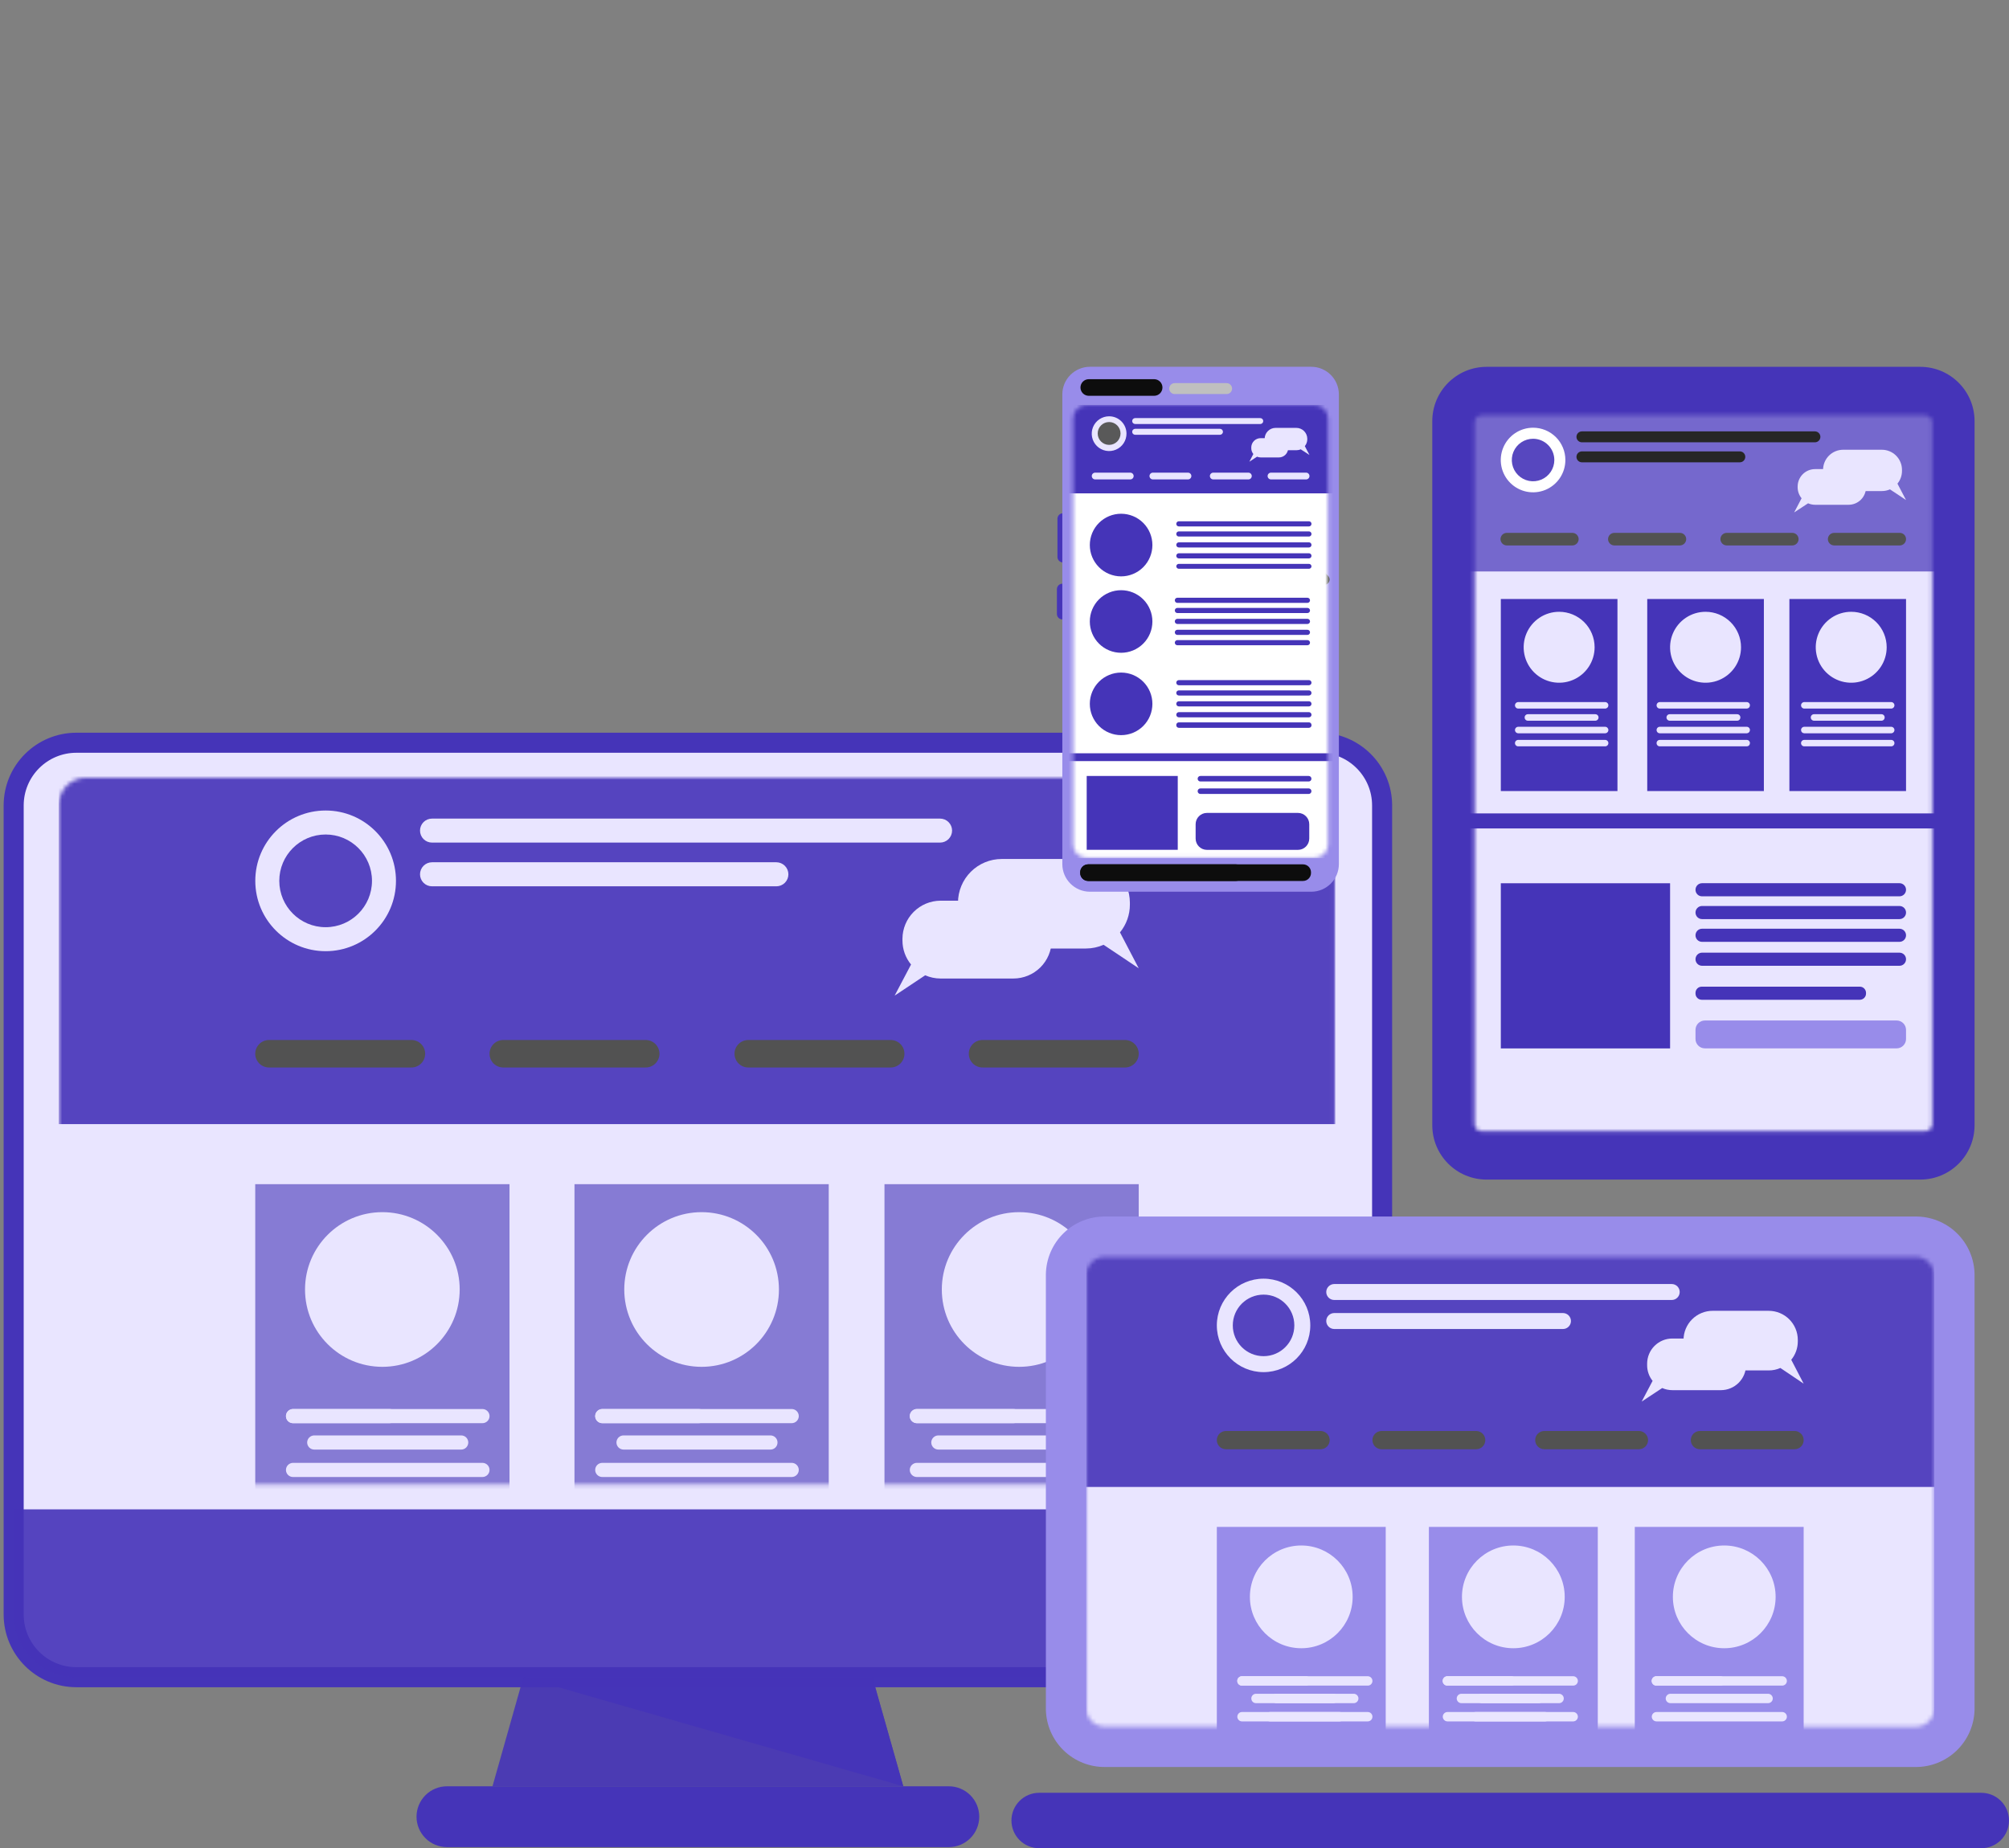
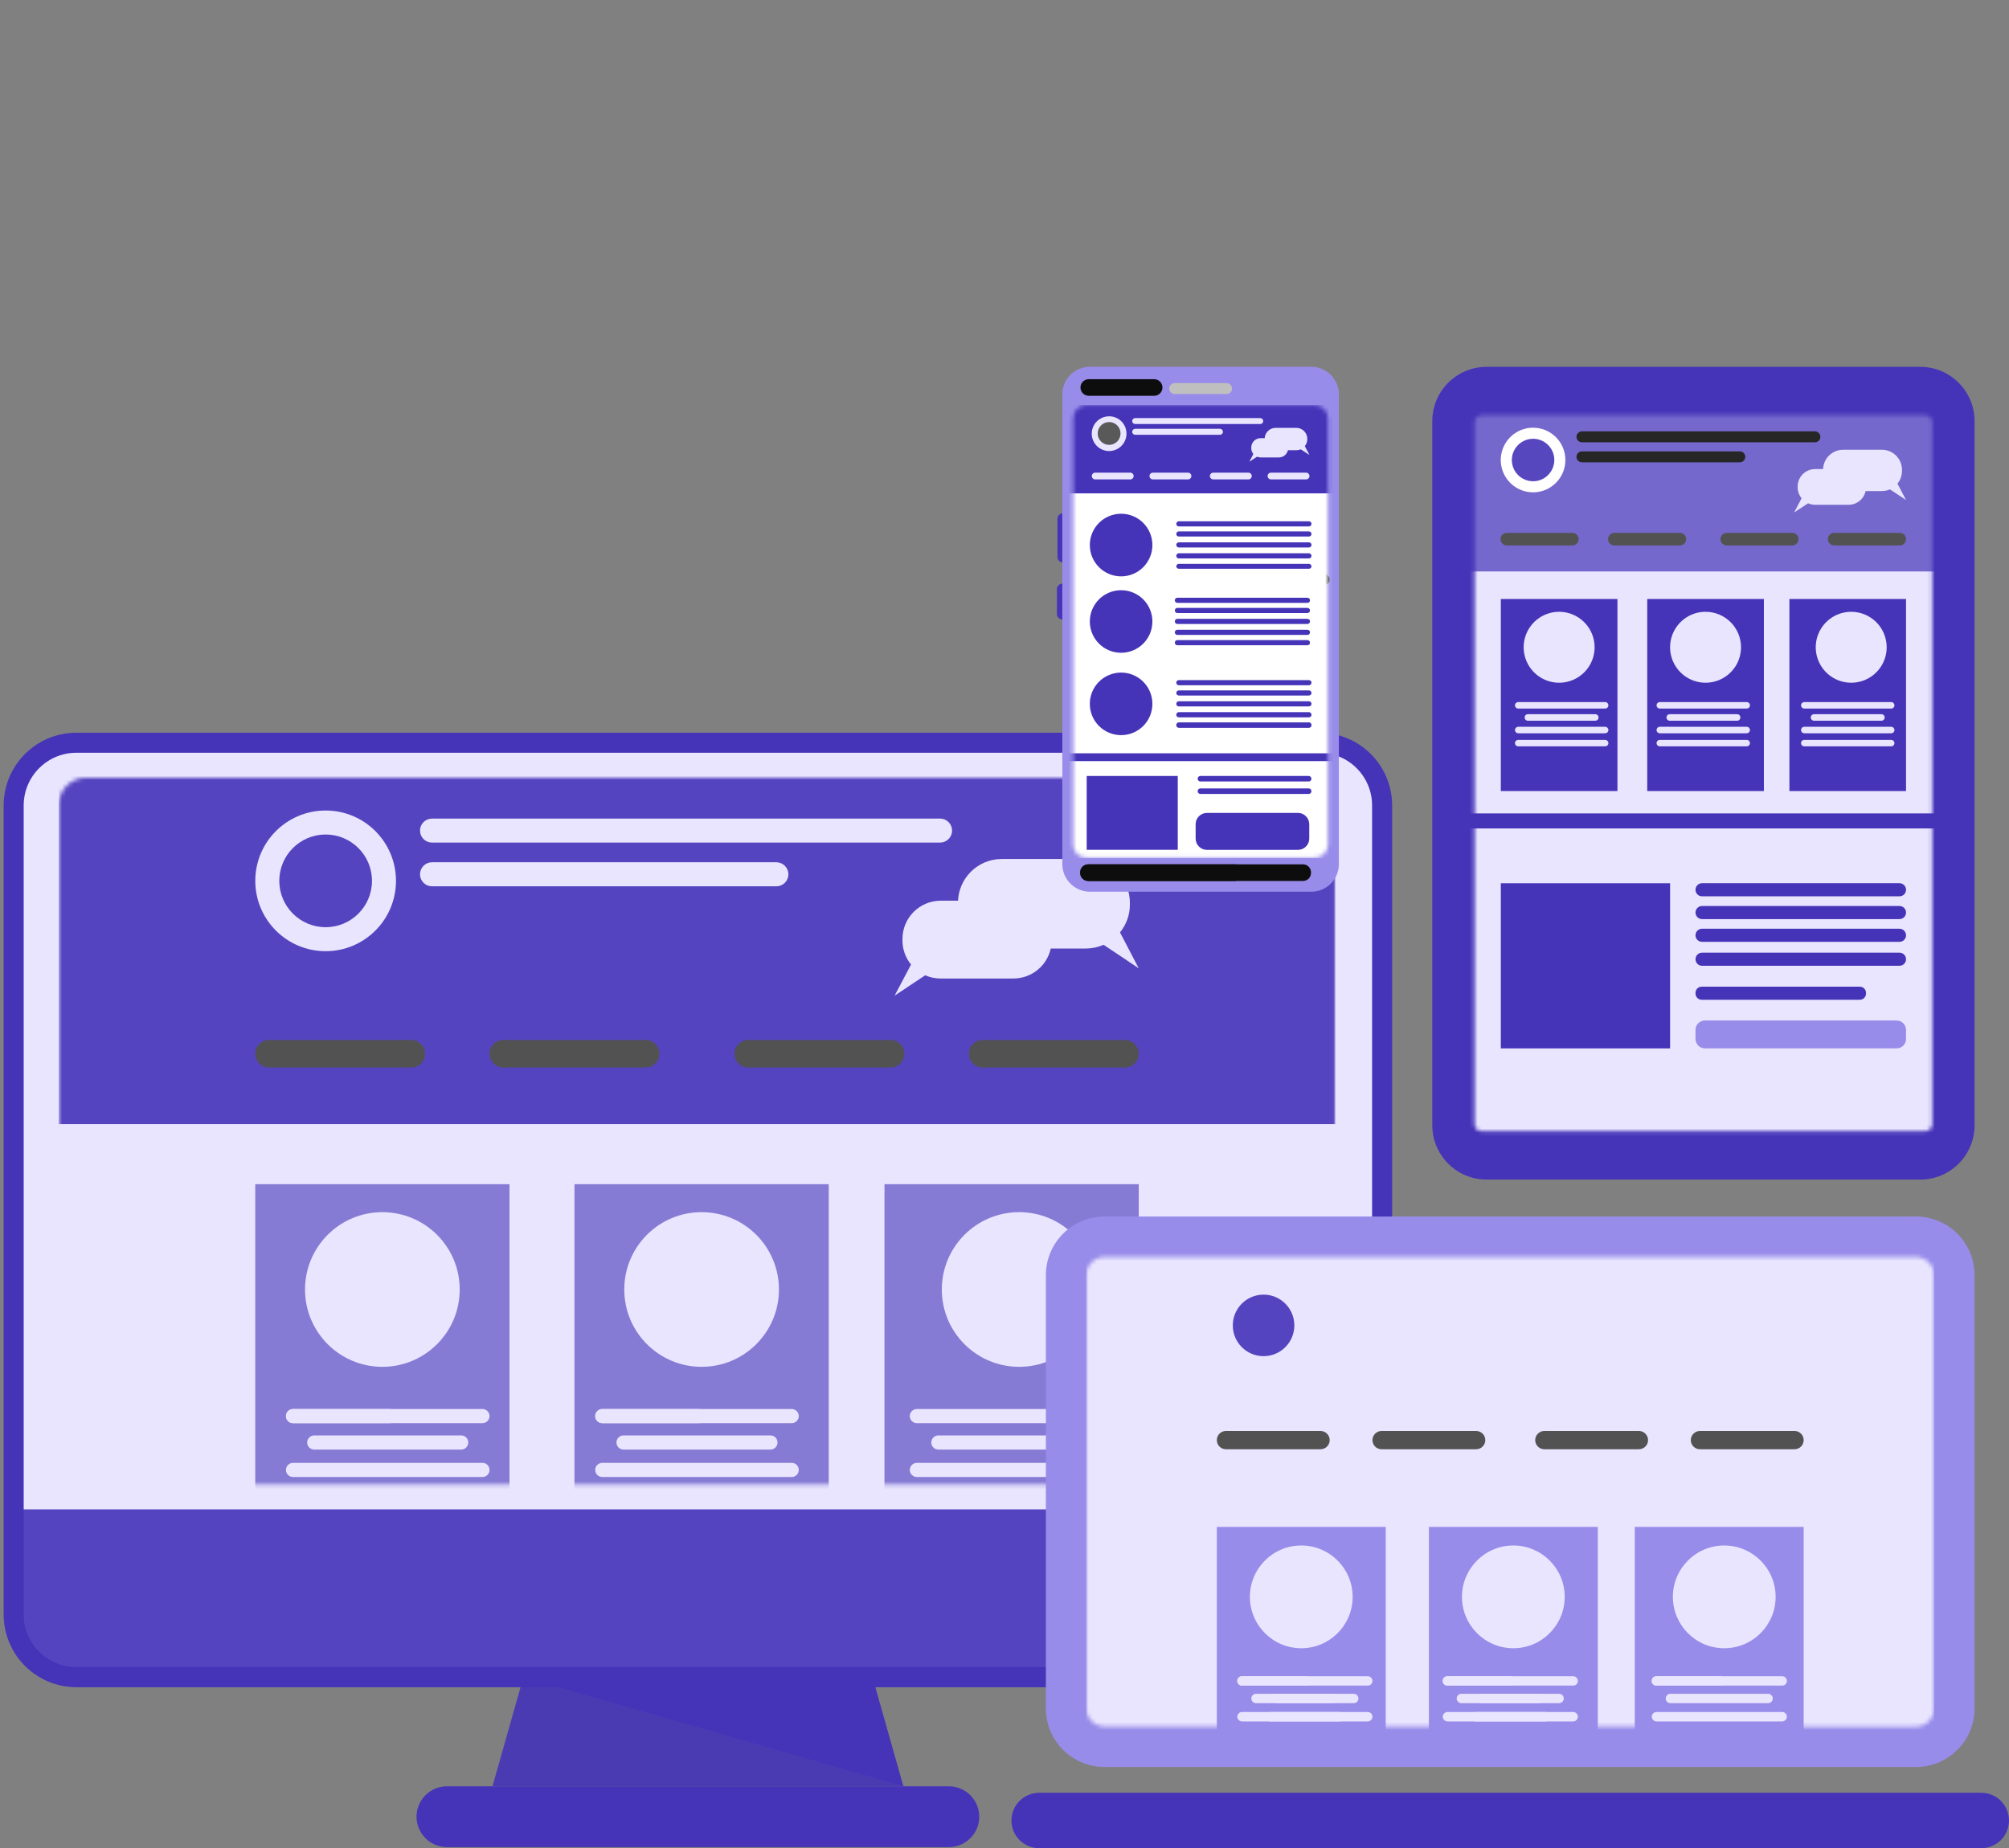
<svg xmlns="http://www.w3.org/2000/svg" width="501" height="461" viewBox="0 0 501 461" fill="none">
  <rect x="0" y="0" width="501" height="461" fill="#808080" stroke="none" />
  <g clip-path="url(#clip0_4445_5426)">
    <path d="M344.668 402.672V200.9C344.668 192.257 337.662 185.251 329.021 185.251L19.054 185.251C10.413 185.251 3.408 192.257 3.408 200.9V402.672C3.408 411.314 10.413 418.32 19.054 418.32H329.021C337.662 418.32 344.668 411.314 344.668 402.672Z" fill="#E9E5FF" stroke="#4534B8" stroke-width="5" stroke-miterlimit="10" />
    <path opacity="0.9" d="M225.258 445.529H122.817L130.518 418.32H217.557L225.258 445.529Z" fill="#4534B8" />
    <path d="M236.611 460.701H111.464C109.45 460.701 107.519 459.901 106.096 458.477C104.672 457.053 103.872 455.122 103.872 453.108C103.876 451.097 104.677 449.169 106.1 447.748C107.524 446.327 109.453 445.529 111.464 445.529H236.611C238.623 445.529 240.551 446.327 241.975 447.748C243.398 449.169 244.2 451.097 244.203 453.108C244.203 455.122 243.403 457.053 241.98 458.477C240.556 459.901 238.625 460.701 236.611 460.701Z" fill="#4534B8" />
    <path opacity="0.9" d="M3.407 376.458V402.699C3.407 406.849 5.056 410.83 7.99 413.764C10.925 416.699 14.905 418.348 19.054 418.348H329.021C333.171 418.348 337.15 416.699 340.085 413.764C343.019 410.83 344.668 406.849 344.668 402.699V376.458H3.407Z" fill="#4534B8" />
    <path d="M328.053 396.496C328.056 397.687 327.705 398.851 327.046 399.841C326.386 400.832 325.448 401.605 324.349 402.061C323.25 402.518 322.04 402.638 320.873 402.407C319.706 402.175 318.634 401.602 317.792 400.761C316.951 399.919 316.378 398.847 316.146 397.679C315.915 396.512 316.035 395.302 316.492 394.203C316.948 393.104 317.721 392.166 318.711 391.506C319.702 390.847 320.866 390.496 322.056 390.499C323.646 390.499 325.172 391.13 326.297 392.255C327.421 393.38 328.053 394.906 328.053 396.496Z" fill="white" />
    <path opacity="0.9" d="M130.518 418.32H217.557L225.258 445.529L130.518 418.32Z" fill="#4534B8" />
    <g style="mix-blend-mode:screen">
      <path d="M286.714 384.256C285.502 384.252 284.341 383.768 283.485 382.909C282.629 382.051 282.148 380.888 282.148 379.676V330.234C282.148 329.023 282.629 327.862 283.485 327.005C284.342 326.149 285.503 325.668 286.714 325.668C287.925 325.668 289.086 326.149 289.943 327.005C290.799 327.862 291.28 329.023 291.28 330.234V379.676C291.28 380.888 290.799 382.051 289.944 382.909C289.088 383.768 287.926 384.252 286.714 384.256Z" fill="#3D3D3D" />
    </g>
    <g style="mix-blend-mode:screen">
      <path d="M286.714 384.255C285.502 384.252 284.341 383.767 283.485 382.909C282.629 382.05 282.148 380.887 282.148 379.675V347.832C282.148 346.621 282.629 345.46 283.485 344.603C284.342 343.747 285.503 343.266 286.714 343.266C287.92 343.273 289.075 343.757 289.925 344.613C290.776 345.468 291.253 346.626 291.253 347.832V379.675C291.253 380.883 290.776 382.042 289.926 382.899C289.076 383.757 287.922 384.244 286.714 384.255Z" fill="#3D3D3D" />
    </g>
    <g style="mix-blend-mode:screen">
      <path d="M286.714 384.256C285.502 384.252 284.341 383.768 283.485 382.909C282.629 382.051 282.148 380.888 282.148 379.675V372.778C282.148 371.566 282.629 370.403 283.485 369.544C284.341 368.685 285.502 368.201 286.714 368.198C287.922 368.209 289.076 368.696 289.926 369.554C290.776 370.411 291.253 371.57 291.253 372.778V379.675C291.253 380.883 290.776 382.042 289.926 382.9C289.076 383.757 287.922 384.245 286.714 384.256Z" fill="#3D3D3D" />
    </g>
    <g style="mix-blend-mode:screen">
      <path d="M286.714 411.9C285.503 411.9 284.342 411.419 283.486 410.563C282.629 409.706 282.148 408.545 282.148 407.334V400.436C282.146 399.835 282.263 399.24 282.492 398.684C282.72 398.129 283.057 397.624 283.481 397.198C283.905 396.773 284.409 396.435 284.964 396.205C285.519 395.975 286.113 395.856 286.714 395.856C287.315 395.856 287.91 395.975 288.465 396.205C289.019 396.435 289.523 396.773 289.948 397.198C290.372 397.624 290.708 398.129 290.936 398.684C291.165 399.24 291.282 399.835 291.28 400.436V407.334C291.28 408.545 290.799 409.706 289.943 410.563C289.086 411.419 287.925 411.9 286.714 411.9Z" fill="#8F8F8F" />
    </g>
    <path d="M494.09 460.973H259.141C257.309 460.973 255.551 460.245 254.255 458.949C252.959 457.653 252.231 455.895 252.231 454.062C252.231 452.229 252.959 450.471 254.255 449.175C255.551 447.879 257.309 447.151 259.141 447.151H494.09C494.997 447.151 495.896 447.33 496.734 447.677C497.573 448.024 498.334 448.533 498.976 449.175C499.618 449.817 500.127 450.579 500.474 451.417C500.821 452.256 501 453.154 501 454.062C501 454.97 500.821 455.868 500.474 456.707C500.127 457.545 499.618 458.307 498.976 458.949C498.334 459.591 497.573 460.1 496.734 460.447C495.896 460.794 494.997 460.973 494.09 460.973Z" fill="#4534B8" />
    <mask id="mask0_4445_5426" style="mask-type:luminance" maskUnits="userSpaceOnUse" x="14" y="193" width="319" height="178">
      <path d="M21.835 370.27C20.936 370.321 20.036 370.194 19.187 369.896C18.338 369.598 17.556 369.134 16.887 368.532C16.218 367.93 15.675 367.202 15.289 366.389C14.903 365.576 14.682 364.694 14.638 363.795V200.464C14.682 199.565 14.903 198.683 15.289 197.87C15.675 197.057 16.218 196.328 16.887 195.726C17.556 195.124 18.338 194.661 19.187 194.363C20.036 194.064 20.936 193.937 21.835 193.989H325.777C326.675 193.937 327.575 194.064 328.424 194.363C329.273 194.661 330.055 195.124 330.724 195.726C331.393 196.328 331.937 197.057 332.323 197.87C332.709 198.683 332.93 199.565 332.973 200.464V363.795C332.93 364.694 332.709 365.576 332.323 366.389C331.937 367.202 331.393 367.93 330.724 368.532C330.055 369.134 329.273 369.598 328.424 369.896C327.575 370.194 326.675 370.321 325.777 370.27H21.835Z" fill="white" />
    </mask>
    <g mask="url(#mask0_4445_5426)">
      <path d="M333.001 190.635H14.638V409.883H333.001V190.635Z" fill="#E9E5FF" />
      <path opacity="0.9" d="M333.001 190.635H14.638V280.371H333.001V190.635Z" fill="#4534B8" />
      <path opacity="0.6" d="M127.056 295.352H63.651V399.795H127.056V295.352Z" fill="#4534B8" />
      <path opacity="0.6" d="M283.975 295.352H220.569V399.795H283.975V295.352Z" fill="#4534B8" />
      <path opacity="0.6" d="M206.667 295.352H143.262V399.795H206.667V295.352Z" fill="#4534B8" />
      <path d="M81.206 237.241C90.894 237.241 98.747 229.386 98.747 219.697C98.747 210.008 90.894 202.154 81.206 202.154C71.518 202.154 63.664 210.008 63.664 219.697C63.664 229.386 71.518 237.241 81.206 237.241Z" fill="#E9E5FF" />
      <path d="M234.431 210.156H107.743C107.348 210.157 106.958 210.081 106.593 209.931C106.228 209.781 105.897 209.56 105.618 209.281C105.34 209.002 105.119 208.671 104.969 208.306C104.819 207.942 104.742 207.551 104.744 207.157C104.744 206.764 104.822 206.374 104.973 206.011C105.124 205.648 105.345 205.318 105.623 205.041C105.902 204.764 106.233 204.544 106.596 204.395C106.96 204.246 107.35 204.17 107.743 204.171H234.431C235.224 204.171 235.984 204.485 236.546 205.045C237.108 205.604 237.426 206.364 237.429 207.157C237.429 207.952 237.113 208.715 236.551 209.277C235.989 209.84 235.226 210.156 234.431 210.156Z" fill="#E9E5FF" />
      <path d="M193.61 221.06H107.743C107.348 221.062 106.958 220.986 106.593 220.836C106.228 220.686 105.897 220.465 105.618 220.186C105.34 219.907 105.119 219.576 104.969 219.211C104.819 218.846 104.742 218.456 104.744 218.061C104.744 217.266 105.06 216.503 105.622 215.941C106.185 215.378 106.947 215.062 107.743 215.062H193.61C194.404 215.066 195.164 215.383 195.726 215.945C196.288 216.506 196.605 217.267 196.608 218.061C196.608 218.857 196.292 219.62 195.73 220.182C195.168 220.744 194.405 221.06 193.61 221.06Z" fill="#E9E5FF" />
      <g style="mix-blend-mode:screen">
        <path d="M102.604 266.249H67.085C66.177 266.249 65.305 265.889 64.661 265.247C64.018 264.606 63.654 263.736 63.651 262.827C63.651 261.916 64.013 261.042 64.657 260.398C65.301 259.754 66.174 259.392 67.085 259.392H102.604C103.055 259.392 103.501 259.481 103.917 259.654C104.333 259.827 104.71 260.08 105.028 260.399C105.346 260.718 105.598 261.097 105.769 261.514C105.94 261.93 106.027 262.377 106.025 262.827C106.025 263.735 105.665 264.605 105.023 265.247C104.382 265.888 103.512 266.249 102.604 266.249Z" fill="#525252" />
      </g>
      <g style="mix-blend-mode:screen">
        <path d="M161.021 266.249H125.502C124.595 266.249 123.725 265.888 123.083 265.247C122.442 264.605 122.081 263.735 122.081 262.827C122.079 262.377 122.166 261.93 122.338 261.514C122.509 261.097 122.76 260.718 123.078 260.399C123.396 260.08 123.774 259.827 124.19 259.654C124.606 259.481 125.052 259.392 125.502 259.392H161.021C161.932 259.392 162.806 259.754 163.45 260.398C164.094 261.042 164.456 261.916 164.456 262.827C164.452 263.736 164.089 264.606 163.445 265.247C162.801 265.889 161.93 266.249 161.021 266.249Z" fill="#525252" />
      </g>
      <g style="mix-blend-mode:screen">
        <path d="M222.123 266.249H186.604C185.696 266.249 184.824 265.889 184.18 265.247C183.536 264.606 183.173 263.736 183.169 262.827C183.169 261.916 183.531 261.042 184.175 260.398C184.82 259.754 185.693 259.392 186.604 259.392H222.123C222.573 259.392 223.019 259.481 223.435 259.654C223.851 259.827 224.229 260.08 224.547 260.399C224.865 260.718 225.116 261.097 225.288 261.514C225.459 261.93 225.546 262.377 225.544 262.827C225.544 263.277 225.456 263.721 225.284 264.137C225.112 264.552 224.86 264.929 224.542 265.247C224.224 265.564 223.847 265.816 223.432 265.988C223.017 266.16 222.572 266.249 222.123 266.249Z" fill="#525252" />
      </g>
      <g style="mix-blend-mode:screen">
        <path d="M280.554 266.249H245.021C244.114 266.249 243.243 265.888 242.602 265.247C241.96 264.605 241.6 263.735 241.6 262.827C241.598 262.377 241.685 261.93 241.856 261.514C242.027 261.097 242.279 260.718 242.597 260.399C242.915 260.08 243.293 259.827 243.709 259.654C244.125 259.481 244.57 259.392 245.021 259.392H280.554C281.462 259.396 282.332 259.759 282.973 260.403C283.615 261.047 283.975 261.919 283.975 262.827C283.971 263.734 283.609 264.602 282.969 265.243C282.328 265.883 281.46 266.245 280.554 266.249Z" fill="#525252" />
      </g>
      <path d="M283.975 241.507L279.3 232.552C280.898 230.598 281.77 228.151 281.767 225.627V225.15C281.767 222.258 280.618 219.484 278.573 217.439C276.528 215.394 273.755 214.245 270.863 214.245H249.805C246.913 214.245 244.14 215.394 242.095 217.439C240.05 219.484 238.901 222.258 238.901 225.15V225.668C238.901 228.56 240.05 231.334 242.095 233.379C244.14 235.424 246.913 236.573 249.805 236.573H270.808C272.324 236.57 273.822 236.254 275.211 235.646L283.975 241.507Z" fill="#E9E5FF" />
      <g style="mix-blend-mode:screen">
        <path d="M271.353 224.85H247.27C247.035 224.85 246.809 224.757 246.643 224.591C246.477 224.425 246.384 224.199 246.384 223.964C246.384 223.729 246.477 223.504 246.643 223.338C246.809 223.171 247.035 223.078 247.27 223.078H271.353C271.586 223.082 271.808 223.177 271.971 223.342C272.134 223.508 272.226 223.732 272.226 223.964C272.226 224.197 272.134 224.42 271.971 224.586C271.808 224.752 271.586 224.847 271.353 224.85Z" fill="#E9E5FF" />
      </g>
      <g style="mix-blend-mode:screen">
        <path d="M271.353 228.122H247.27C247.035 228.122 246.809 228.028 246.643 227.862C246.477 227.696 246.384 227.471 246.384 227.236C246.384 227.001 246.477 226.775 246.643 226.609C246.809 226.443 247.035 226.35 247.27 226.35H271.353C271.586 226.353 271.808 226.448 271.971 226.614C272.134 226.78 272.226 227.003 272.226 227.236C272.226 227.468 272.134 227.692 271.971 227.857C271.808 228.023 271.586 228.118 271.353 228.122Z" fill="#E9E5FF" />
      </g>
      <path d="M223.104 248.323L227.193 240.567C225.809 238.88 225.053 236.765 225.053 234.583V234.119C225.071 231.612 226.075 229.213 227.848 227.44C229.62 225.667 232.019 224.663 234.526 224.646H252.722C255.24 224.645 257.657 225.641 259.444 227.416C261.231 229.191 262.244 231.6 262.262 234.119V234.583C262.244 237.102 261.231 239.511 259.444 241.286C257.657 243.061 255.24 244.057 252.722 244.057H234.526C233.217 244.052 231.922 243.779 230.723 243.252L223.104 248.323Z" fill="#E9E5FF" />
      <g style="mix-blend-mode:screen">
-         <path d="M255.407 232.715H231.282C231.05 232.712 230.828 232.617 230.665 232.451C230.501 232.285 230.41 232.062 230.41 231.829C230.41 231.597 230.501 231.373 230.665 231.208C230.828 231.042 231.05 230.947 231.282 230.943H255.407C255.642 230.943 255.867 231.037 256.033 231.203C256.199 231.369 256.293 231.594 256.293 231.829C256.293 232.064 256.199 232.29 256.033 232.456C255.867 232.622 255.642 232.715 255.407 232.715Z" fill="#E9E5FF" />
-       </g>
+         </g>
      <g style="mix-blend-mode:screen">
        <path d="M253.281 236.055H231.282C231.05 236.051 230.828 235.956 230.665 235.791C230.501 235.625 230.41 235.401 230.41 235.169C230.41 234.936 230.501 234.713 230.665 234.547C230.828 234.381 231.05 234.286 231.282 234.283H253.24C253.475 234.283 253.7 234.376 253.866 234.542C254.032 234.708 254.126 234.934 254.126 235.169C254.126 235.397 254.038 235.616 253.881 235.781C253.723 235.946 253.508 236.044 253.281 236.055Z" fill="#E9E5FF" />
      </g>
      <g style="mix-blend-mode:screen">
        <path d="M247.052 239.19H231.282C231.05 239.186 230.828 239.092 230.664 238.926C230.501 238.76 230.41 238.537 230.41 238.304C230.408 238.188 230.429 238.073 230.472 237.966C230.515 237.859 230.579 237.761 230.66 237.678C230.742 237.596 230.838 237.53 230.945 237.486C231.052 237.441 231.166 237.418 231.282 237.418H247.011C247.243 237.418 247.467 237.509 247.632 237.673C247.798 237.836 247.893 238.058 247.897 238.29C247.9 238.521 247.814 238.744 247.657 238.912C247.499 239.08 247.282 239.179 247.052 239.19Z" fill="#E9E5FF" />
      </g>
      <path opacity="0.9" d="M81.206 231.257C87.589 231.257 92.764 226.082 92.764 219.698C92.764 213.314 87.589 208.138 81.206 208.138C74.822 208.138 69.648 213.314 69.648 219.698C69.648 226.082 74.822 231.257 81.206 231.257Z" fill="#4534B8" />
      <path d="M95.353 340.908C106.005 340.908 114.639 332.272 114.639 321.619C114.639 310.967 106.005 302.331 95.353 302.331C84.702 302.331 76.067 310.967 76.067 321.619C76.067 332.272 84.702 340.908 95.353 340.908Z" fill="#E9E5FF" />
      <path d="M174.964 340.908C185.616 340.908 194.25 332.272 194.25 321.619C194.25 310.967 185.616 302.331 174.964 302.331C164.313 302.331 155.678 310.967 155.678 321.619C155.678 332.272 164.313 340.908 174.964 340.908Z" fill="#E9E5FF" />
      <path d="M254.153 340.908C264.804 340.908 273.439 332.272 273.439 321.619C273.439 310.967 264.804 302.331 254.153 302.331C243.501 302.331 234.867 310.967 234.867 321.619C234.867 332.272 243.501 340.908 254.153 340.908Z" fill="#E9E5FF" />
      <g style="mix-blend-mode:screen">
        <path d="M120.309 354.962H73.069C72.838 354.962 72.609 354.916 72.396 354.828C72.183 354.739 71.989 354.61 71.826 354.447C71.662 354.283 71.533 354.089 71.444 353.876C71.356 353.663 71.311 353.434 71.311 353.203C71.311 352.736 71.495 352.287 71.825 351.955C72.154 351.623 72.601 351.435 73.069 351.431H120.309C120.542 351.431 120.772 351.477 120.987 351.566C121.202 351.655 121.398 351.786 121.562 351.95C121.727 352.115 121.857 352.31 121.946 352.525C122.035 352.74 122.081 352.971 122.081 353.203C122.078 353.671 121.889 354.118 121.557 354.447C121.225 354.777 120.777 354.962 120.309 354.962Z" fill="#E9E5FF" />
      </g>
      <g style="mix-blend-mode:screen">
        <path d="M97.152 354.962H73.069C72.838 354.962 72.609 354.916 72.396 354.828C72.183 354.739 71.989 354.61 71.826 354.447C71.662 354.283 71.533 354.089 71.444 353.876C71.356 353.663 71.311 353.434 71.311 353.203C71.311 352.736 71.495 352.287 71.825 351.955C72.154 351.623 72.601 351.435 73.069 351.431H97.152C97.62 351.435 98.067 351.623 98.397 351.955C98.726 352.287 98.911 352.736 98.911 353.203C98.911 353.434 98.865 353.663 98.777 353.876C98.689 354.089 98.559 354.283 98.396 354.447C98.232 354.61 98.039 354.739 97.825 354.828C97.612 354.916 97.383 354.962 97.152 354.962Z" fill="#E9E5FF" />
      </g>
      <g style="mix-blend-mode:screen">
        <path d="M120.309 368.388H73.069C72.838 368.388 72.609 368.343 72.396 368.255C72.183 368.166 71.989 368.037 71.826 367.873C71.662 367.71 71.533 367.516 71.444 367.303C71.356 367.09 71.311 366.861 71.311 366.63C71.311 366.162 71.495 365.714 71.825 365.382C72.154 365.05 72.601 364.862 73.069 364.858H120.309C120.542 364.858 120.772 364.904 120.987 364.993C121.202 365.082 121.398 365.212 121.562 365.377C121.727 365.542 121.857 365.737 121.946 365.952C122.035 366.167 122.081 366.397 122.081 366.63C122.078 367.098 121.889 367.545 121.557 367.874C121.225 368.204 120.777 368.388 120.309 368.388Z" fill="#E9E5FF" />
      </g>
      <g style="mix-blend-mode:screen">
        <path d="M115.021 361.546H78.371C77.901 361.546 77.45 361.359 77.118 361.027C76.786 360.694 76.599 360.244 76.599 359.774C76.603 359.306 76.791 358.859 77.123 358.529C77.454 358.2 77.903 358.015 78.371 358.015H115.021C115.252 358.015 115.481 358.061 115.694 358.149C115.907 358.237 116.101 358.367 116.264 358.53C116.428 358.693 116.557 358.887 116.645 359.101C116.734 359.314 116.779 359.543 116.779 359.774C116.779 360.241 116.594 360.69 116.265 361.022C115.936 361.354 115.489 361.542 115.021 361.546Z" fill="#E9E5FF" />
      </g>
      <g style="mix-blend-mode:screen">
        <path d="M197.426 354.962H150.199C149.732 354.962 149.283 354.777 148.951 354.447C148.619 354.118 148.431 353.671 148.427 353.203C148.427 352.971 148.473 352.74 148.562 352.525C148.651 352.31 148.782 352.115 148.946 351.95C149.111 351.786 149.306 351.655 149.521 351.566C149.736 351.477 149.966 351.431 150.199 351.431H197.426C197.896 351.431 198.347 351.618 198.679 351.95C199.011 352.282 199.198 352.733 199.198 353.203C199.194 353.671 199.006 354.118 198.674 354.447C198.342 354.777 197.894 354.962 197.426 354.962Z" fill="#E9E5FF" />
      </g>
      <g style="mix-blend-mode:screen">
        <path d="M174.269 354.962H150.199C149.732 354.962 149.283 354.777 148.951 354.447C148.619 354.118 148.431 353.671 148.427 353.203C148.427 352.971 148.473 352.74 148.562 352.525C148.651 352.31 148.782 352.115 148.946 351.95C149.111 351.786 149.306 351.655 149.521 351.566C149.736 351.477 149.966 351.431 150.199 351.431H174.269C174.739 351.431 175.19 351.618 175.522 351.95C175.854 352.282 176.041 352.733 176.041 353.203C176.037 353.671 175.849 354.118 175.517 354.447C175.185 354.777 174.737 354.962 174.269 354.962Z" fill="#E9E5FF" />
      </g>
      <g style="mix-blend-mode:screen">
        <path d="M197.426 368.388H150.199C149.732 368.388 149.283 368.204 148.951 367.874C148.619 367.545 148.431 367.098 148.427 366.63C148.427 366.397 148.473 366.167 148.562 365.952C148.651 365.737 148.782 365.542 148.946 365.377C149.111 365.212 149.306 365.082 149.521 364.993C149.736 364.904 149.966 364.858 150.199 364.858H197.426C197.896 364.858 198.347 365.045 198.679 365.377C199.011 365.709 199.198 366.16 199.198 366.63C199.194 367.098 199.006 367.545 198.674 367.874C198.342 368.204 197.894 368.388 197.426 368.388Z" fill="#E9E5FF" />
      </g>
      <g style="mix-blend-mode:screen">
        <path d="M192.138 361.546H155.487C155.02 361.542 154.573 361.354 154.243 361.022C153.914 360.69 153.729 360.241 153.729 359.774C153.729 359.543 153.775 359.314 153.863 359.101C153.951 358.887 154.081 358.693 154.244 358.53C154.407 358.367 154.601 358.237 154.815 358.149C155.028 358.061 155.257 358.015 155.487 358.015H192.138C192.369 358.015 192.597 358.061 192.811 358.149C193.024 358.237 193.218 358.367 193.381 358.53C193.544 358.693 193.674 358.887 193.762 359.101C193.85 359.314 193.896 359.543 193.896 359.774C193.898 360.006 193.854 360.236 193.766 360.451C193.678 360.666 193.549 360.861 193.386 361.026C193.222 361.191 193.028 361.321 192.814 361.411C192.599 361.5 192.37 361.546 192.138 361.546Z" fill="#E9E5FF" />
      </g>
      <g style="mix-blend-mode:screen">
        <path d="M275.892 354.962H228.652C228.184 354.962 227.735 354.777 227.404 354.447C227.072 354.118 226.883 353.671 226.88 353.203C226.88 352.733 227.066 352.282 227.399 351.95C227.731 351.618 228.182 351.431 228.652 351.431H275.892C276.36 351.435 276.807 351.623 277.136 351.955C277.466 352.287 277.65 352.736 277.65 353.203C277.65 353.434 277.605 353.663 277.517 353.876C277.428 354.089 277.299 354.283 277.135 354.447C276.972 354.61 276.778 354.739 276.565 354.828C276.352 354.916 276.123 354.962 275.892 354.962Z" fill="#E9E5FF" />
      </g>
      <g style="mix-blend-mode:screen">
-         <path d="M252.722 354.962H228.652C228.184 354.962 227.735 354.777 227.404 354.447C227.072 354.118 226.883 353.671 226.88 353.203C226.88 352.733 227.066 352.282 227.399 351.95C227.731 351.618 228.182 351.431 228.652 351.431H252.722C253.192 351.431 253.642 351.618 253.975 351.95C254.307 352.282 254.494 352.733 254.494 353.203C254.49 353.671 254.302 354.118 253.97 354.447C253.638 354.777 253.189 354.962 252.722 354.962Z" fill="#E9E5FF" />
-       </g>
+         </g>
      <g style="mix-blend-mode:screen">
        <path d="M275.892 368.388H228.652C228.184 368.388 227.735 368.204 227.404 367.874C227.072 367.545 226.883 367.098 226.88 366.63C226.88 366.16 227.066 365.709 227.399 365.377C227.731 365.045 228.182 364.858 228.652 364.858H275.892C276.36 364.862 276.807 365.05 277.136 365.382C277.466 365.714 277.65 366.162 277.65 366.63C277.65 366.861 277.605 367.09 277.517 367.303C277.428 367.516 277.299 367.71 277.135 367.873C276.972 368.037 276.778 368.166 276.565 368.255C276.352 368.343 276.123 368.388 275.892 368.388Z" fill="#E9E5FF" />
      </g>
      <g style="mix-blend-mode:screen">
        <path d="M270.59 361.546H234.008C233.538 361.546 233.088 361.359 232.755 361.027C232.423 360.694 232.236 360.244 232.236 359.774C232.24 359.306 232.428 358.859 232.76 358.529C233.092 358.2 233.541 358.015 234.008 358.015H270.645C271.112 358.015 271.561 358.2 271.893 358.529C272.225 358.859 272.413 359.306 272.417 359.774C272.417 360.011 272.369 360.246 272.277 360.465C272.184 360.683 272.049 360.881 271.879 361.046C271.708 361.212 271.506 361.341 271.285 361.427C271.064 361.513 270.827 361.553 270.59 361.546Z" fill="#E9E5FF" />
      </g>
    </g>
    <path d="M477.557 303.421H275.674C273.751 303.391 271.841 303.74 270.053 304.448C268.265 305.157 266.635 306.211 265.255 307.551C263.875 308.89 262.773 310.489 262.011 312.255C261.25 314.021 260.844 315.92 260.818 317.843V426.336C260.882 430.213 262.483 433.905 265.269 436.602C268.055 439.299 271.798 440.779 275.674 440.717H477.557C481.434 440.779 485.176 439.299 487.962 436.602C490.748 433.905 492.349 430.213 492.413 426.336V317.843C492.387 315.92 491.981 314.021 491.22 312.255C490.458 310.489 489.356 308.89 487.976 307.551C486.596 306.211 484.966 305.157 483.178 304.448C481.39 303.74 479.48 303.391 477.557 303.421Z" fill="#988CEA" />
    <mask id="mask1_4445_5426" style="mask-type:luminance" maskUnits="userSpaceOnUse" x="270" y="313" width="213" height="118">
      <path d="M275.674 430.602C274.468 430.662 273.287 430.243 272.389 429.436C271.49 428.629 270.947 427.5 270.876 426.295V317.843C270.943 316.635 271.486 315.503 272.384 314.693C273.283 313.884 274.466 313.463 275.674 313.522H477.557C478.764 313.463 479.945 313.884 480.842 314.694C481.738 315.504 482.278 316.637 482.341 317.843V426.336C482.274 427.54 481.733 428.669 480.837 429.476C479.941 430.283 478.762 430.703 477.557 430.643L275.674 430.602Z" fill="white" />
    </mask>
    <g mask="url(#mask1_4445_5426)">
      <path d="M482.355 311.259H270.876V456.897H482.355V311.259Z" fill="#E9E5FF" />
-       <path opacity="0.9" d="M482.355 311.259H270.876V370.869H482.355V311.259Z" fill="#4534B8" />
      <path d="M345.567 380.834H303.451V450.218H345.567V380.834Z" fill="#988CEA" />
      <path d="M449.793 380.834H407.678V450.218H449.793V380.834Z" fill="#988CEA" />
      <path d="M398.45 380.834H356.335V450.218H398.45V380.834Z" fill="#988CEA" />
      <path d="M315.105 342.23C321.541 342.23 326.758 337.012 326.758 330.575C326.758 324.138 321.541 318.92 315.105 318.92C308.669 318.92 303.451 324.138 303.451 330.575C303.451 337.012 308.669 342.23 315.105 342.23Z" fill="#E9E5FF" />
      <path d="M416.891 324.236H332.728C332.2 324.236 331.694 324.027 331.321 323.653C330.948 323.28 330.738 322.774 330.738 322.246C330.742 321.719 330.952 321.215 331.325 320.843C331.697 320.47 332.201 320.259 332.728 320.256H416.891C417.419 320.256 417.925 320.466 418.298 320.839C418.672 321.212 418.881 321.718 418.881 322.246C418.881 322.774 418.672 323.28 418.298 323.653C417.925 324.027 417.419 324.236 416.891 324.236Z" fill="#E9E5FF" />
      <path d="M389.768 331.475H332.728C332.201 331.471 331.697 331.26 331.325 330.888C330.952 330.515 330.742 330.011 330.738 329.484C330.738 328.956 330.948 328.45 331.321 328.077C331.694 327.704 332.2 327.494 332.728 327.494H389.768C390.296 327.494 390.802 327.704 391.175 328.077C391.548 328.45 391.758 328.956 391.758 329.484C391.758 329.746 391.707 330.004 391.607 330.246C391.507 330.487 391.36 330.707 391.175 330.892C390.991 331.076 390.771 331.223 390.53 331.323C390.288 331.423 390.03 331.475 389.768 331.475Z" fill="#E9E5FF" />
      <g style="mix-blend-mode:screen">
        <path d="M329.321 361.464H305.714C305.416 361.464 305.12 361.405 304.845 361.29C304.57 361.175 304.32 361.007 304.109 360.796C303.899 360.584 303.733 360.333 303.62 360.057C303.507 359.781 303.45 359.485 303.451 359.187C303.45 358.889 303.507 358.593 303.62 358.317C303.733 358.041 303.899 357.79 304.109 357.578C304.32 357.367 304.57 357.199 304.845 357.084C305.12 356.97 305.416 356.911 305.714 356.911H329.321C329.619 356.911 329.915 356.97 330.192 357.084C330.468 357.198 330.719 357.366 330.93 357.577C331.141 357.789 331.309 358.04 331.423 358.316C331.538 358.592 331.597 358.888 331.597 359.187C331.597 359.486 331.538 359.782 331.423 360.058C331.309 360.334 331.141 360.585 330.93 360.797C330.719 361.008 330.468 361.176 330.192 361.29C329.915 361.405 329.619 361.464 329.321 361.464Z" fill="#525252" />
      </g>
      <g style="mix-blend-mode:screen">
        <path d="M368.124 361.464H344.531C344.232 361.464 343.936 361.405 343.66 361.29C343.384 361.176 343.133 361.008 342.922 360.797C342.71 360.585 342.543 360.334 342.428 360.058C342.314 359.782 342.255 359.486 342.255 359.187C342.255 358.583 342.495 358.004 342.922 357.577C343.349 357.15 343.928 356.911 344.531 356.911H368.124C368.728 356.911 369.307 357.15 369.734 357.577C370.161 358.004 370.4 358.583 370.4 359.187C370.4 359.486 370.342 359.782 370.227 360.058C370.113 360.334 369.945 360.585 369.734 360.797C369.522 361.008 369.271 361.176 368.995 361.29C368.719 361.405 368.423 361.464 368.124 361.464Z" fill="#525252" />
      </g>
      <g style="mix-blend-mode:screen">
        <path d="M408.713 361.464H385.12C384.822 361.464 384.526 361.405 384.249 361.29C383.973 361.176 383.722 361.008 383.511 360.797C383.3 360.585 383.132 360.334 383.018 360.058C382.903 359.782 382.844 359.486 382.844 359.187C382.844 358.583 383.084 358.004 383.511 357.577C383.938 357.15 384.517 356.911 385.12 356.911H408.713C409.317 356.911 409.896 357.15 410.323 357.577C410.75 358.004 410.99 358.583 410.99 359.187C410.99 359.486 410.931 359.782 410.816 360.058C410.702 360.334 410.534 360.585 410.323 360.797C410.112 361.008 409.861 361.176 409.585 361.29C409.308 361.405 409.012 361.464 408.713 361.464Z" fill="#525252" />
      </g>
      <g style="mix-blend-mode:screen">
        <path d="M447.531 361.464H423.924C423.625 361.464 423.329 361.405 423.053 361.29C422.777 361.176 422.526 361.008 422.315 360.797C422.103 360.585 421.936 360.334 421.821 360.058C421.707 359.782 421.648 359.486 421.648 359.187C421.648 358.583 421.888 358.004 422.315 357.577C422.742 357.15 423.321 356.911 423.924 356.911H447.531C447.829 356.911 448.124 356.97 448.4 357.084C448.675 357.199 448.925 357.367 449.136 357.578C449.346 357.79 449.512 358.041 449.625 358.317C449.738 358.593 449.795 358.889 449.793 359.187C449.795 359.485 449.738 359.781 449.625 360.057C449.512 360.333 449.346 360.584 449.136 360.796C448.925 361.007 448.675 361.175 448.4 361.29C448.124 361.405 447.829 361.464 447.531 361.464Z" fill="#525252" />
      </g>
      <path d="M449.793 345.106L446.699 339.149C447.759 337.853 448.337 336.23 448.335 334.556V334.201C448.335 332.274 447.57 330.426 446.207 329.064C444.845 327.701 442.997 326.936 441.07 326.936H427.114C426.158 326.934 425.212 327.12 424.329 327.485C423.446 327.849 422.644 328.384 421.968 329.059C421.292 329.734 420.756 330.535 420.39 331.418C420.024 332.3 419.835 333.246 419.835 334.201V334.542C419.835 335.497 420.024 336.443 420.39 337.325C420.756 338.208 421.292 339.009 421.968 339.684C422.644 340.359 423.446 340.894 424.329 341.258C425.212 341.623 426.158 341.809 427.114 341.807H441.07C442.075 341.81 443.069 341.601 443.987 341.194L449.793 345.106Z" fill="#E9E5FF" />
      <g style="mix-blend-mode:screen">
        <path d="M441.411 333.983H425.423C425.268 333.983 425.119 333.921 425.009 333.811C424.899 333.701 424.837 333.552 424.837 333.397C424.837 333.241 424.899 333.092 425.009 332.982C425.119 332.872 425.268 332.811 425.423 332.811H441.411C441.567 332.811 441.716 332.872 441.826 332.982C441.935 333.092 441.997 333.241 441.997 333.397C441.997 333.552 441.935 333.701 441.826 333.811C441.716 333.921 441.567 333.983 441.411 333.983Z" fill="#E9E5FF" />
      </g>
      <g style="mix-blend-mode:screen">
        <path d="M441.411 336.164H425.423C425.344 336.166 425.265 336.152 425.192 336.122C425.118 336.093 425.051 336.049 424.995 335.992C424.939 335.936 424.895 335.869 424.866 335.796C424.836 335.722 424.822 335.643 424.824 335.564C424.824 335.409 424.886 335.26 424.995 335.15C425.105 335.04 425.254 334.978 425.41 334.978H441.397C441.553 334.978 441.702 335.04 441.812 335.15C441.922 335.26 441.984 335.409 441.984 335.564C441.985 335.641 441.972 335.718 441.944 335.79C441.916 335.861 441.875 335.927 441.822 335.983C441.768 336.038 441.705 336.083 441.634 336.114C441.564 336.145 441.488 336.162 441.411 336.164Z" fill="#E9E5FF" />
      </g>
      <path d="M409.395 349.577L412.121 344.411C411.22 343.282 410.738 341.875 410.758 340.431V340.131C410.758 339.304 410.921 338.486 411.238 337.723C411.554 336.959 412.018 336.266 412.603 335.682C413.188 335.099 413.882 334.636 414.646 334.321C415.41 334.006 416.229 333.845 417.055 333.847H429.144C429.97 333.845 430.788 334.006 431.551 334.321C432.314 334.637 433.008 335.099 433.591 335.683C434.175 336.267 434.638 336.961 434.953 337.724C435.268 338.487 435.43 339.305 435.428 340.131V340.431C435.43 341.257 435.268 342.076 434.953 342.84C434.638 343.604 434.176 344.298 433.592 344.883C433.009 345.468 432.315 345.932 431.552 346.249C430.789 346.565 429.971 346.728 429.144 346.728H417.055C416.182 346.729 415.319 346.548 414.52 346.197L409.395 349.577Z" fill="#E9E5FF" />
      <g style="mix-blend-mode:screen">
        <path d="M430.821 339.217H414.833C414.678 339.217 414.529 339.155 414.419 339.046C414.309 338.936 414.247 338.787 414.247 338.631C414.247 338.476 414.309 338.327 414.419 338.217C414.529 338.107 414.678 338.045 414.833 338.045H430.821C430.976 338.045 431.125 338.107 431.235 338.217C431.345 338.327 431.407 338.476 431.407 338.631C431.407 338.787 431.345 338.936 431.235 339.046C431.125 339.155 430.976 339.217 430.821 339.217Z" fill="#E9E5FF" />
      </g>
      <g style="mix-blend-mode:screen">
        <path d="M429.403 341.385H414.833C414.678 341.385 414.529 341.323 414.419 341.213C414.309 341.103 414.247 340.954 414.247 340.799C414.247 340.643 414.309 340.494 414.419 340.384C414.529 340.274 414.678 340.212 414.833 340.212H429.403C429.559 340.212 429.708 340.274 429.818 340.384C429.928 340.494 429.989 340.643 429.989 340.799C429.989 340.954 429.928 341.103 429.818 341.213C429.708 341.323 429.559 341.385 429.403 341.385Z" fill="#E9E5FF" />
      </g>
      <g style="mix-blend-mode:screen">
        <path d="M425.273 343.525H414.833C414.678 343.525 414.529 343.463 414.419 343.353C414.309 343.243 414.247 343.094 414.247 342.939C414.247 342.783 414.309 342.634 414.419 342.524C414.529 342.414 414.678 342.353 414.833 342.353H425.273C425.35 342.353 425.427 342.368 425.498 342.397C425.569 342.427 425.634 342.47 425.688 342.524C425.742 342.579 425.786 342.643 425.815 342.714C425.844 342.786 425.86 342.862 425.86 342.939C425.86 343.016 425.844 343.092 425.815 343.163C425.786 343.234 425.742 343.299 425.688 343.353C425.634 343.408 425.569 343.451 425.498 343.48C425.427 343.51 425.35 343.525 425.273 343.525Z" fill="#E9E5FF" />
      </g>
      <path opacity="0.9" d="M315.105 338.249C319.343 338.249 322.778 334.813 322.778 330.575C322.778 326.336 319.343 322.9 315.105 322.9C310.867 322.9 307.431 326.336 307.431 330.575C307.431 334.813 310.867 338.249 315.105 338.249Z" fill="#4534B8" />
      <path d="M324.509 411.096C331.585 411.096 337.321 405.359 337.321 398.282C337.321 391.206 331.585 385.469 324.509 385.469C317.433 385.469 311.697 391.206 311.697 398.282C311.697 405.359 317.433 411.096 324.509 411.096Z" fill="#E9E5FF" />
      <path d="M377.393 411.096C384.468 411.096 390.204 405.359 390.204 398.282C390.204 391.206 384.468 385.469 377.393 385.469C370.317 385.469 364.581 391.206 364.581 398.282C364.581 405.359 370.317 411.096 377.393 411.096Z" fill="#E9E5FF" />
      <path d="M429.989 411.096C437.065 411.096 442.801 405.359 442.801 398.282C442.801 391.206 437.065 385.469 429.989 385.469C422.914 385.469 417.177 391.206 417.177 398.282C417.177 405.359 422.914 411.096 429.989 411.096Z" fill="#E9E5FF" />
      <g style="mix-blend-mode:screen">
        <path d="M341.083 420.419H309.735C309.58 420.421 309.427 420.392 309.284 420.334C309.141 420.276 309.011 420.189 308.902 420.08C308.793 419.971 308.706 419.841 308.648 419.698C308.59 419.555 308.561 419.401 308.563 419.247C308.563 418.936 308.686 418.638 308.906 418.418C309.126 418.198 309.424 418.075 309.735 418.075H341.083C341.394 418.075 341.692 418.198 341.912 418.418C342.132 418.638 342.255 418.936 342.255 419.247C342.257 419.401 342.228 419.555 342.17 419.698C342.111 419.841 342.025 419.971 341.916 420.08C341.807 420.189 341.677 420.276 341.534 420.334C341.391 420.392 341.237 420.421 341.083 420.419Z" fill="#E9E5FF" />
      </g>
      <g style="mix-blend-mode:screen">
        <path d="M325.695 420.419H309.707C309.553 420.421 309.4 420.392 309.257 420.334C309.114 420.276 308.984 420.189 308.874 420.08C308.765 419.971 308.679 419.841 308.621 419.698C308.562 419.555 308.533 419.401 308.535 419.247C308.535 418.936 308.659 418.638 308.879 418.418C309.098 418.198 309.397 418.075 309.707 418.075H325.695C326.006 418.075 326.304 418.198 326.524 418.418C326.744 418.638 326.867 418.936 326.867 419.247C326.869 419.401 326.84 419.555 326.782 419.698C326.723 419.841 326.637 419.971 326.528 420.08C326.419 420.189 326.289 420.276 326.146 420.334C326.003 420.392 325.849 420.421 325.695 420.419Z" fill="#E9E5FF" />
      </g>
      <g style="mix-blend-mode:screen">
        <path d="M341.083 429.348H309.735C309.424 429.348 309.126 429.225 308.906 429.005C308.686 428.785 308.563 428.487 308.563 428.176C308.561 428.021 308.59 427.868 308.648 427.725C308.706 427.582 308.793 427.452 308.902 427.343C309.011 427.234 309.141 427.147 309.284 427.089C309.427 427.031 309.58 427.002 309.735 427.003H341.083C341.237 427.002 341.391 427.031 341.534 427.089C341.677 427.147 341.807 427.234 341.916 427.343C342.025 427.452 342.111 427.582 342.17 427.725C342.228 427.868 342.257 428.021 342.255 428.176C342.255 428.487 342.132 428.785 341.912 429.005C341.692 429.225 341.394 429.348 341.083 429.348Z" fill="#E9E5FF" />
      </g>
      <g style="mix-blend-mode:screen">
        <path d="M334.05 429.348H316.74C316.586 429.348 316.434 429.318 316.292 429.259C316.15 429.2 316.02 429.114 315.912 429.005C315.803 428.896 315.716 428.767 315.657 428.624C315.599 428.482 315.568 428.33 315.568 428.176C315.566 428.021 315.595 427.868 315.654 427.725C315.712 427.582 315.798 427.452 315.907 427.343C316.017 427.234 316.147 427.147 316.29 427.089C316.433 427.031 316.586 427.002 316.74 427.003H334.05C334.204 427.003 334.356 427.034 334.499 427.093C334.641 427.152 334.77 427.238 334.879 427.347C334.988 427.456 335.074 427.585 335.133 427.727C335.192 427.869 335.222 428.022 335.222 428.176C335.219 428.486 335.094 428.782 334.875 429.001C334.656 429.22 334.36 429.345 334.05 429.348Z" fill="#E9E5FF" />
      </g>
      <g style="mix-blend-mode:screen">
        <path d="M337.594 424.795H313.224C313.069 424.797 312.916 424.768 312.773 424.71C312.63 424.652 312.5 424.565 312.391 424.456C312.282 424.347 312.195 424.217 312.137 424.074C312.079 423.931 312.05 423.777 312.052 423.623C312.052 423.312 312.175 423.014 312.395 422.794C312.615 422.574 312.913 422.451 313.224 422.451H337.594C337.904 422.454 338.2 422.579 338.419 422.798C338.638 423.017 338.762 423.313 338.766 423.623C338.766 423.934 338.642 424.232 338.423 424.452C338.203 424.672 337.905 424.795 337.594 424.795Z" fill="#E9E5FF" />
      </g>
      <g style="mix-blend-mode:screen">
        <path d="M332.483 424.795H318.308C318.153 424.797 318 424.768 317.857 424.71C317.714 424.652 317.584 424.565 317.475 424.456C317.366 424.347 317.279 424.217 317.221 424.074C317.163 423.931 317.134 423.777 317.136 423.623C317.136 423.469 317.166 423.317 317.225 423.174C317.284 423.032 317.37 422.903 317.479 422.794C317.588 422.685 317.717 422.599 317.859 422.54C318.001 422.481 318.154 422.451 318.308 422.451H332.483C332.793 422.451 333.092 422.574 333.311 422.794C333.531 423.014 333.655 423.312 333.655 423.623C333.657 423.777 333.628 423.931 333.569 424.074C333.511 424.217 333.425 424.347 333.316 424.456C333.206 424.565 333.076 424.652 332.933 424.71C332.79 424.768 332.637 424.797 332.483 424.795Z" fill="#E9E5FF" />
      </g>
      <g style="mix-blend-mode:screen">
        <path d="M392.317 420.419H360.969C360.658 420.419 360.36 420.296 360.14 420.076C359.92 419.856 359.797 419.558 359.797 419.247C359.8 418.937 359.925 418.641 360.144 418.422C360.363 418.203 360.659 418.078 360.969 418.075H392.317C392.627 418.078 392.923 418.203 393.142 418.422C393.361 418.641 393.486 418.937 393.489 419.247C393.489 419.558 393.366 419.856 393.146 420.076C392.926 420.296 392.628 420.419 392.317 420.419Z" fill="#E9E5FF" />
      </g>
      <g style="mix-blend-mode:screen">
        <path d="M376.929 420.419H360.928C360.617 420.419 360.319 420.296 360.099 420.076C359.879 419.856 359.756 419.558 359.756 419.247C359.759 418.937 359.884 418.641 360.103 418.422C360.322 418.203 360.618 418.078 360.928 418.075H376.929C377.239 418.078 377.535 418.203 377.754 418.422C377.973 418.641 378.098 418.937 378.101 419.247C378.101 419.558 377.978 419.856 377.758 420.076C377.538 420.296 377.24 420.419 376.929 420.419Z" fill="#E9E5FF" />
      </g>
      <g style="mix-blend-mode:screen">
        <path d="M392.317 429.348H360.969C360.659 429.344 360.363 429.22 360.144 429.001C359.925 428.782 359.8 428.486 359.797 428.176C359.797 427.865 359.92 427.567 360.14 427.347C360.36 427.127 360.658 427.003 360.969 427.003H392.317C392.628 427.003 392.926 427.127 393.146 427.347C393.366 427.567 393.489 427.865 393.489 428.176C393.486 428.486 393.361 428.782 393.142 429.001C392.923 429.22 392.627 429.344 392.317 429.348Z" fill="#E9E5FF" />
      </g>
      <g style="mix-blend-mode:screen">
        <path d="M385.298 429.348H367.988C367.676 429.348 367.376 429.225 367.154 429.006C366.932 428.786 366.806 428.488 366.802 428.176C366.802 428.021 366.833 427.867 366.893 427.724C366.953 427.581 367.04 427.451 367.15 427.342C367.261 427.233 367.392 427.147 367.535 427.089C367.679 427.031 367.833 427.002 367.988 427.003H385.298C385.609 427.003 385.907 427.127 386.127 427.347C386.346 427.567 386.47 427.865 386.47 428.176C386.466 428.486 386.342 428.782 386.123 429.001C385.904 429.22 385.608 429.345 385.298 429.348Z" fill="#E9E5FF" />
      </g>
      <g style="mix-blend-mode:screen">
        <path d="M388.801 424.795H364.444C364.133 424.795 363.835 424.672 363.615 424.452C363.396 424.232 363.272 423.934 363.272 423.623C363.276 423.313 363.4 423.017 363.619 422.798C363.838 422.579 364.134 422.454 364.444 422.451H388.801C389.11 422.454 389.406 422.579 389.625 422.798C389.844 423.017 389.969 423.313 389.973 423.623C389.973 423.934 389.849 424.232 389.629 424.452C389.41 424.672 389.111 424.795 388.801 424.795Z" fill="#E9E5FF" />
      </g>
      <g style="mix-blend-mode:screen">
        <path d="M383.717 424.795H369.528C369.374 424.795 369.222 424.765 369.08 424.706C368.937 424.647 368.808 424.561 368.699 424.452C368.59 424.343 368.504 424.214 368.445 424.072C368.386 423.929 368.356 423.777 368.356 423.623C368.359 423.313 368.484 423.017 368.703 422.798C368.922 422.579 369.218 422.454 369.528 422.451H383.717C384.026 422.454 384.322 422.579 384.542 422.798C384.761 423.017 384.885 423.313 384.889 423.623C384.889 423.777 384.858 423.929 384.8 424.072C384.741 424.214 384.654 424.343 384.545 424.452C384.437 424.561 384.307 424.647 384.165 424.706C384.023 424.765 383.871 424.795 383.717 424.795Z" fill="#E9E5FF" />
      </g>
      <g style="mix-blend-mode:screen">
        <path d="M444.437 420.419H413.089C412.778 420.419 412.48 420.296 412.26 420.076C412.04 419.856 411.917 419.558 411.917 419.247C411.92 418.937 412.045 418.641 412.264 418.422C412.483 418.203 412.779 418.078 413.089 418.075H444.437C444.747 418.078 445.043 418.203 445.262 418.422C445.481 418.641 445.606 418.937 445.609 419.247C445.609 419.558 445.486 419.856 445.266 420.076C445.046 420.296 444.748 420.419 444.437 420.419Z" fill="#E9E5FF" />
      </g>
      <g style="mix-blend-mode:screen">
        <path d="M429.049 420.419H413.048C412.737 420.419 412.439 420.296 412.219 420.076C411.999 419.856 411.876 419.558 411.876 419.247C411.879 418.937 412.004 418.641 412.223 418.422C412.442 418.203 412.738 418.078 413.048 418.075H429.049C429.359 418.078 429.655 418.203 429.874 418.422C430.093 418.641 430.218 418.937 430.221 419.247C430.221 419.558 430.098 419.856 429.878 420.076C429.658 420.296 429.36 420.419 429.049 420.419Z" fill="#E9E5FF" />
      </g>
      <g style="mix-blend-mode:screen">
        <path d="M444.437 429.348H413.089C412.779 429.344 412.483 429.22 412.264 429.001C412.045 428.782 411.92 428.486 411.917 428.176C411.917 427.865 412.04 427.567 412.26 427.347C412.48 427.127 412.778 427.003 413.089 427.003H444.437C444.748 427.003 445.046 427.127 445.266 427.347C445.486 427.567 445.609 427.865 445.609 428.176C445.606 428.486 445.481 428.782 445.262 429.001C445.043 429.22 444.747 429.344 444.437 429.348Z" fill="#E9E5FF" />
      </g>
      <g style="mix-blend-mode:screen">
        <path d="M440.92 424.795H416.564C416.253 424.795 415.955 424.672 415.735 424.452C415.515 424.232 415.392 423.934 415.392 423.623C415.396 423.313 415.52 423.017 415.739 422.798C415.958 422.579 416.254 422.454 416.564 422.451H440.92C441.23 422.454 441.526 422.579 441.745 422.798C441.964 423.017 442.089 423.313 442.093 423.623C442.093 423.934 441.969 424.232 441.749 424.452C441.529 424.672 441.231 424.795 440.92 424.795Z" fill="#E9E5FF" />
      </g>
    </g>
    <path d="M357.18 105.044V280.657C357.18 288.14 363.245 294.207 370.728 294.207H478.866C486.348 294.207 492.413 288.14 492.413 280.657V105.044C492.413 97.561 486.348 91.494 478.866 91.494H370.728C363.245 91.494 357.18 97.561 357.18 105.044Z" fill="#4534B8" />
    <mask id="mask2_4445_5426" style="mask-type:luminance" maskUnits="userSpaceOnUse" x="367" y="103" width="115" height="180">
      <path d="M480.078 103.558H369.515C368.528 103.558 367.729 104.358 367.729 105.344V280.344C367.729 281.33 368.528 282.129 369.515 282.129H480.078C481.065 282.129 481.864 281.33 481.864 280.344V105.344C481.864 104.358 481.065 103.558 480.078 103.558Z" fill="white" />
    </mask>
    <g mask="url(#mask2_4445_5426)">
      <path d="M497.811 101.363H351.782V284.637H497.811V101.363Z" fill="#E9E5FF" />
      <path opacity="0.7" d="M497.811 101.363H351.782V142.53H497.811V101.363Z" fill="#4534B8" />
      <path d="M403.357 149.4H374.271V197.301H403.357V149.4Z" fill="#4534B8" />
      <path d="M475.322 149.4H446.236V197.301H475.322V149.4Z" fill="#4534B8" />
      <path d="M439.871 149.4H410.785V197.301H439.871V149.4Z" fill="#4534B8" />
      <path d="M390.368 114.736C390.368 116.329 389.896 117.887 389.01 119.212C388.125 120.536 386.867 121.569 385.395 122.179C383.924 122.789 382.304 122.948 380.741 122.637C379.179 122.326 377.744 121.559 376.617 120.432C375.49 119.306 374.723 117.87 374.412 116.308C374.102 114.745 374.261 113.125 374.871 111.653C375.481 110.181 376.513 108.923 377.838 108.037C379.162 107.152 380.72 106.68 382.313 106.68C383.371 106.678 384.419 106.885 385.398 107.289C386.376 107.694 387.264 108.287 388.013 109.035C388.761 109.784 389.354 110.673 389.758 111.651C390.163 112.629 390.37 113.677 390.368 114.736Z" fill="white" />
      <g style="mix-blend-mode:screen">
        <path d="M452.601 110.319H394.498C394.136 110.319 393.79 110.175 393.534 109.92C393.278 109.664 393.135 109.317 393.135 108.956C393.135 108.594 393.278 108.248 393.534 107.992C393.79 107.736 394.136 107.593 394.498 107.593H452.601C452.963 107.593 453.309 107.736 453.565 107.992C453.82 108.248 453.964 108.594 453.964 108.956C453.964 109.317 453.82 109.664 453.565 109.92C453.309 110.175 452.963 110.319 452.601 110.319Z" fill="#262626" />
      </g>
      <g style="mix-blend-mode:screen">
        <path d="M433.874 115.308H394.498C394.136 115.308 393.79 115.165 393.534 114.909C393.278 114.653 393.135 114.307 393.135 113.945C393.135 113.584 393.278 113.237 393.534 112.981C393.79 112.726 394.136 112.582 394.498 112.582H433.874C434.235 112.582 434.582 112.726 434.838 112.981C435.093 113.237 435.237 113.584 435.237 113.945C435.237 114.307 435.093 114.653 434.838 114.909C434.582 115.165 434.235 115.308 433.874 115.308Z" fill="#262626" />
      </g>
      <g style="mix-blend-mode:screen">
        <path d="M392.113 136.041H375.757C375.342 136.038 374.946 135.872 374.653 135.578C374.359 135.285 374.193 134.889 374.19 134.474C374.19 134.058 374.355 133.659 374.649 133.365C374.943 133.071 375.341 132.906 375.757 132.906H392.113C392.528 132.906 392.927 133.071 393.221 133.365C393.515 133.659 393.68 134.058 393.68 134.474C393.676 134.889 393.51 135.285 393.217 135.578C392.924 135.872 392.527 136.038 392.113 136.041Z" fill="#525252" />
      </g>
      <g style="mix-blend-mode:screen">
        <path d="M418.936 136.041H402.58C402.166 136.038 401.769 135.872 401.476 135.578C401.183 135.285 401.016 134.889 401.013 134.474C401.013 134.058 401.178 133.659 401.472 133.365C401.766 133.071 402.165 132.906 402.58 132.906H418.936C419.352 132.906 419.75 133.071 420.044 133.365C420.338 133.659 420.503 134.058 420.503 134.474C420.5 134.889 420.333 135.285 420.04 135.578C419.747 135.872 419.35 136.038 418.936 136.041Z" fill="#525252" />
      </g>
      <g style="mix-blend-mode:screen">
        <path d="M446.958 136.041H430.603C430.188 136.038 429.792 135.872 429.498 135.578C429.205 135.285 429.039 134.889 429.035 134.474C429.035 134.058 429.201 133.659 429.494 133.365C429.788 133.071 430.187 132.906 430.603 132.906H446.958C447.374 132.906 447.773 133.071 448.067 133.365C448.361 133.659 448.526 134.058 448.526 134.474C448.522 134.889 448.356 135.285 448.063 135.578C447.77 135.872 447.373 136.038 446.958 136.041Z" fill="#525252" />
      </g>
      <g style="mix-blend-mode:screen">
        <path d="M473.754 136.042H457.399C456.984 136.038 456.588 135.872 456.294 135.578C456.001 135.285 455.835 134.889 455.831 134.474C455.831 134.058 455.997 133.659 456.29 133.365C456.584 133.071 456.983 132.906 457.399 132.906H473.754C473.961 132.904 474.165 132.944 474.356 133.022C474.547 133.1 474.721 133.215 474.867 133.361C475.013 133.507 475.128 133.681 475.206 133.872C475.284 134.063 475.324 134.268 475.322 134.474C475.322 134.89 475.157 135.288 474.863 135.582C474.569 135.876 474.17 136.042 473.754 136.042Z" fill="#525252" />
      </g>
      <path d="M475.322 124.714L473.182 120.624C473.916 119.729 474.316 118.606 474.313 117.448V117.189C474.313 115.859 473.785 114.583 472.844 113.642C471.904 112.701 470.628 112.173 469.298 112.173H459.661C459.001 112.171 458.348 112.3 457.738 112.551C457.128 112.802 456.573 113.171 456.106 113.637C455.639 114.103 455.268 114.657 455.015 115.266C454.762 115.876 454.632 116.529 454.632 117.189V117.462C454.636 118.794 455.167 120.069 456.11 121.01C457.053 121.95 458.33 122.478 459.661 122.478H469.298C469.992 122.479 470.679 122.335 471.315 122.056L475.322 124.714Z" fill="#E9E5FF" />
      <g style="mix-blend-mode:screen">
        <path d="M469.529 117.053H458.489C458.381 117.053 458.277 117.01 458.2 116.933C458.123 116.857 458.08 116.753 458.08 116.644C458.084 116.537 458.128 116.435 458.204 116.359C458.28 116.283 458.382 116.239 458.489 116.235H469.529C469.638 116.235 469.742 116.278 469.818 116.355C469.895 116.432 469.938 116.536 469.938 116.644C469.94 116.699 469.931 116.753 469.911 116.803C469.891 116.853 469.861 116.899 469.823 116.938C469.784 116.976 469.738 117.006 469.688 117.026C469.638 117.046 469.583 117.055 469.529 117.053Z" fill="#E9E5FF" />
      </g>
      <g style="mix-blend-mode:screen">
        <path d="M469.529 118.553H458.489C458.381 118.553 458.277 118.509 458.2 118.433C458.123 118.356 458.08 118.252 458.08 118.144C458.084 118.038 458.129 117.937 458.205 117.863C458.281 117.789 458.383 117.748 458.489 117.748H469.529C469.582 117.746 469.635 117.755 469.685 117.774C469.734 117.793 469.779 117.822 469.818 117.859C469.856 117.896 469.886 117.94 469.907 117.989C469.928 118.038 469.938 118.091 469.938 118.144C469.94 118.198 469.931 118.252 469.911 118.302C469.891 118.353 469.861 118.399 469.823 118.437C469.784 118.475 469.738 118.505 469.688 118.525C469.638 118.545 469.583 118.554 469.529 118.553Z" fill="#E9E5FF" />
      </g>
      <path d="M447.422 127.808L449.276 124.278C448.644 123.509 448.298 122.546 448.294 121.551V121.347C448.294 120.194 448.752 119.088 449.568 118.272C450.383 117.457 451.489 116.999 452.642 116.999H460.997C461.568 116.999 462.133 117.111 462.661 117.33C463.188 117.548 463.668 117.868 464.071 118.272C464.475 118.676 464.795 119.155 465.014 119.683C465.232 120.21 465.345 120.776 465.345 121.347V121.551C465.345 122.705 464.887 123.811 464.071 124.626C463.256 125.442 462.15 125.9 460.997 125.9H452.642C452.041 125.898 451.448 125.773 450.897 125.532L447.422 127.808Z" fill="#E9E5FF" />
      <g style="mix-blend-mode:screen">
        <path d="M462.224 120.652H451.184C451.131 120.653 451.078 120.645 451.028 120.626C450.979 120.607 450.933 120.578 450.895 120.541C450.857 120.504 450.827 120.46 450.806 120.411C450.785 120.362 450.775 120.309 450.775 120.256C450.773 120.202 450.782 120.148 450.802 120.098C450.822 120.047 450.852 120.001 450.89 119.963C450.929 119.925 450.975 119.895 451.025 119.875C451.075 119.855 451.129 119.846 451.184 119.847H462.224C462.277 119.847 462.329 119.858 462.378 119.879C462.427 119.899 462.471 119.93 462.508 119.968C462.545 120.006 462.574 120.051 462.593 120.101C462.612 120.15 462.621 120.203 462.619 120.256C462.619 120.308 462.609 120.36 462.589 120.408C462.569 120.456 462.54 120.499 462.503 120.536C462.466 120.573 462.423 120.602 462.375 120.622C462.327 120.641 462.276 120.652 462.224 120.652Z" fill="#E9E5FF" />
      </g>
      <g style="mix-blend-mode:screen">
        <path d="M461.242 122.165H451.184C451.075 122.165 450.971 122.122 450.895 122.045C450.818 121.968 450.775 121.864 450.775 121.756C450.773 121.702 450.782 121.648 450.802 121.597C450.822 121.547 450.852 121.501 450.89 121.462C450.929 121.424 450.975 121.394 451.025 121.374C451.075 121.354 451.129 121.345 451.184 121.347H461.242C461.297 121.345 461.351 121.354 461.401 121.374C461.452 121.394 461.497 121.424 461.536 121.462C461.574 121.501 461.604 121.547 461.624 121.597C461.644 121.648 461.653 121.702 461.651 121.756C461.651 121.864 461.608 121.968 461.531 122.045C461.455 122.122 461.351 122.165 461.242 122.165Z" fill="#E9E5FF" />
      </g>
      <g style="mix-blend-mode:screen">
        <path d="M458.394 123.637H451.184C451.075 123.637 450.971 123.594 450.895 123.517C450.818 123.441 450.775 123.336 450.775 123.228C450.773 123.174 450.782 123.12 450.802 123.069C450.822 123.019 450.852 122.973 450.89 122.935C450.929 122.896 450.975 122.866 451.025 122.846C451.075 122.826 451.129 122.817 451.184 122.819H458.394C458.502 122.819 458.606 122.862 458.683 122.939C458.76 123.016 458.803 123.12 458.803 123.228C458.799 123.335 458.755 123.437 458.679 123.513C458.603 123.589 458.501 123.634 458.394 123.637Z" fill="#E9E5FF" />
      </g>
      <path opacity="0.9" d="M387.615 114.736C387.615 115.784 387.304 116.81 386.721 117.682C386.139 118.554 385.311 119.233 384.342 119.635C383.373 120.036 382.307 120.141 381.278 119.936C380.25 119.732 379.305 119.227 378.564 118.485C377.822 117.744 377.317 116.799 377.113 115.77C376.908 114.742 377.013 113.675 377.414 112.706C377.816 111.738 378.495 110.909 379.367 110.327C380.239 109.744 381.264 109.433 382.313 109.433C383.719 109.433 385.068 109.992 386.062 110.986C387.056 111.981 387.615 113.329 387.615 114.736Z" fill="#4534B8" />
      <path d="M397.66 161.437C397.66 163.186 397.141 164.897 396.169 166.352C395.197 167.806 393.816 168.94 392.199 169.61C390.583 170.28 388.804 170.455 387.089 170.113C385.373 169.772 383.796 168.929 382.559 167.692C381.322 166.455 380.48 164.879 380.138 163.163C379.797 161.446 379.972 159.668 380.642 158.051C381.311 156.435 382.445 155.053 383.9 154.081C385.354 153.109 387.065 152.59 388.814 152.59C391.16 152.59 393.41 153.522 395.069 155.181C396.728 156.84 397.66 159.09 397.66 161.437Z" fill="#E9E5FF" />
      <path d="M434.174 161.437C434.174 163.186 433.655 164.897 432.683 166.352C431.711 167.806 430.33 168.94 428.713 169.61C427.097 170.28 425.318 170.455 423.602 170.113C421.886 169.772 420.31 168.929 419.073 167.692C417.836 166.455 416.994 164.879 416.652 163.163C416.311 161.446 416.486 159.668 417.156 158.051C417.825 156.435 418.959 155.053 420.414 154.081C421.868 153.109 423.579 152.59 425.328 152.59C427.674 152.59 429.924 153.522 431.583 155.181C433.242 156.84 434.174 159.09 434.174 161.437Z" fill="#E9E5FF" />
      <path d="M470.497 161.437C470.497 163.186 469.978 164.897 469.006 166.352C468.034 167.806 466.653 168.94 465.036 169.61C463.42 170.28 461.641 170.455 459.926 170.113C458.21 169.772 456.633 168.929 455.396 167.692C454.159 166.455 453.317 164.879 452.976 163.163C452.634 161.446 452.809 159.668 453.479 158.051C454.148 156.435 455.282 155.053 456.737 154.081C458.191 153.109 459.902 152.59 461.651 152.59C463.997 152.59 466.247 153.522 467.906 155.181C469.565 156.84 470.497 159.09 470.497 161.437Z" fill="#E9E5FF" />
      <g style="mix-blend-mode:screen">
        <path d="M400.29 176.731H378.619C378.405 176.731 378.199 176.647 378.046 176.496C377.893 176.346 377.805 176.141 377.801 175.927C377.801 175.71 377.888 175.502 378.041 175.348C378.194 175.195 378.402 175.109 378.619 175.109H400.29C400.505 175.112 400.709 175.2 400.86 175.353C401.01 175.506 401.095 175.712 401.095 175.927C401.091 176.139 401.005 176.342 400.855 176.492C400.705 176.642 400.503 176.728 400.29 176.731Z" fill="#E9E5FF" />
      </g>
      <g style="mix-blend-mode:screen">
        <path d="M400.29 182.893H378.619C378.405 182.893 378.199 182.808 378.046 182.658C377.893 182.507 377.805 182.303 377.801 182.088C377.801 181.871 377.888 181.663 378.041 181.51C378.194 181.357 378.402 181.271 378.619 181.271H400.29C400.505 181.274 400.709 181.362 400.86 181.515C401.01 181.668 401.095 181.874 401.095 182.088C401.091 182.301 401.005 182.503 400.855 182.653C400.705 182.803 400.503 182.889 400.29 182.893Z" fill="#E9E5FF" />
      </g>
      <g style="mix-blend-mode:screen">
        <path d="M400.29 186.151H378.619C378.512 186.152 378.406 186.133 378.307 186.093C378.208 186.054 378.118 185.995 378.042 185.92C377.966 185.845 377.905 185.756 377.864 185.657C377.823 185.559 377.801 185.453 377.801 185.346C377.801 185.24 377.823 185.134 377.864 185.035C377.905 184.937 377.966 184.848 378.042 184.773C378.118 184.698 378.208 184.639 378.307 184.599C378.406 184.56 378.512 184.54 378.619 184.542H400.29C400.504 184.542 400.708 184.627 400.859 184.778C401.01 184.928 401.095 185.133 401.095 185.346C401.095 185.56 401.01 185.764 400.859 185.915C400.708 186.066 400.504 186.151 400.29 186.151Z" fill="#E9E5FF" />
      </g>
      <g style="mix-blend-mode:screen">
        <path d="M397.823 179.758H381.018C380.911 179.758 380.806 179.736 380.707 179.695C380.609 179.654 380.519 179.593 380.445 179.517C380.37 179.441 380.311 179.351 380.271 179.252C380.232 179.152 380.212 179.046 380.214 178.94C380.212 178.834 380.232 178.728 380.271 178.63C380.311 178.531 380.37 178.442 380.445 178.367C380.52 178.292 380.61 178.233 380.708 178.193C380.807 178.153 380.912 178.134 381.018 178.135H397.823C397.93 178.134 398.036 178.153 398.135 178.193C398.234 178.232 398.325 178.291 398.401 178.366C398.477 178.441 398.537 178.53 398.579 178.629C398.62 178.727 398.641 178.833 398.641 178.94C398.641 179.047 398.62 179.153 398.579 179.253C398.538 179.352 398.478 179.442 398.402 179.518C398.326 179.594 398.236 179.654 398.136 179.695C398.037 179.736 397.931 179.758 397.823 179.758Z" fill="#E9E5FF" />
      </g>
      <g style="mix-blend-mode:screen">
        <path d="M435.632 176.731H413.92C413.707 176.731 413.502 176.646 413.351 176.495C413.201 176.345 413.116 176.14 413.116 175.927C413.114 175.82 413.134 175.714 413.173 175.615C413.213 175.516 413.272 175.425 413.347 175.349C413.421 175.273 413.511 175.213 413.609 175.171C413.708 175.13 413.813 175.109 413.92 175.109H435.591C435.698 175.109 435.804 175.13 435.902 175.171C436.001 175.213 436.09 175.273 436.165 175.349C436.24 175.425 436.299 175.516 436.338 175.615C436.378 175.714 436.397 175.82 436.395 175.927C436.396 176.133 436.317 176.332 436.175 176.481C436.033 176.631 435.838 176.721 435.632 176.731Z" fill="#E9E5FF" />
      </g>
      <g style="mix-blend-mode:screen">
        <path d="M435.632 182.893H413.92C413.707 182.893 413.502 182.808 413.351 182.657C413.201 182.506 413.116 182.302 413.116 182.088C413.114 181.982 413.134 181.876 413.173 181.776C413.213 181.677 413.272 181.587 413.347 181.511C413.421 181.435 413.511 181.374 413.609 181.333C413.708 181.292 413.813 181.27 413.92 181.271H435.591C435.698 181.27 435.804 181.292 435.902 181.333C436.001 181.374 436.09 181.435 436.165 181.511C436.24 181.587 436.299 181.677 436.338 181.776C436.378 181.876 436.397 181.982 436.395 182.088C436.396 182.295 436.317 182.493 436.175 182.643C436.033 182.793 435.838 182.882 435.632 182.893Z" fill="#E9E5FF" />
      </g>
      <g style="mix-blend-mode:screen">
        <path d="M435.632 186.151H413.92C413.814 186.152 413.709 186.133 413.61 186.093C413.512 186.053 413.422 185.994 413.347 185.919C413.272 185.844 413.213 185.755 413.173 185.656C413.134 185.558 413.114 185.452 413.116 185.346C413.114 185.24 413.134 185.135 413.173 185.036C413.213 184.938 413.272 184.849 413.347 184.774C413.422 184.698 413.512 184.639 413.61 184.6C413.709 184.56 413.814 184.54 413.92 184.542H435.591C435.697 184.54 435.803 184.56 435.901 184.6C436 184.639 436.089 184.698 436.164 184.774C436.239 184.849 436.298 184.938 436.338 185.036C436.378 185.135 436.397 185.24 436.395 185.346C436.399 185.554 436.321 185.754 436.178 185.905C436.036 186.055 435.839 186.143 435.632 186.151Z" fill="#E9E5FF" />
      </g>
      <g style="mix-blend-mode:screen">
        <path d="M433.206 179.758H416.387C416.173 179.754 415.968 179.666 415.818 179.513C415.667 179.36 415.583 179.154 415.583 178.94C415.583 178.726 415.668 178.522 415.818 178.371C415.969 178.22 416.174 178.135 416.387 178.135H433.206C433.312 178.134 433.418 178.153 433.516 178.193C433.614 178.233 433.704 178.292 433.779 178.367C433.854 178.442 433.913 178.531 433.953 178.63C433.993 178.728 434.012 178.834 434.01 178.94C434.012 179.046 433.993 179.152 433.953 179.252C433.913 179.351 433.854 179.441 433.78 179.517C433.705 179.593 433.615 179.654 433.517 179.695C433.419 179.736 433.313 179.758 433.206 179.758Z" fill="#E9E5FF" />
      </g>
      <g style="mix-blend-mode:screen">
        <path d="M471.615 176.731H449.943C449.731 176.728 449.529 176.642 449.379 176.492C449.229 176.342 449.143 176.139 449.139 175.927C449.139 175.712 449.223 175.506 449.374 175.353C449.524 175.2 449.729 175.112 449.943 175.109H471.615C471.831 175.109 472.039 175.195 472.193 175.348C472.346 175.502 472.432 175.71 472.432 175.927C472.429 176.141 472.341 176.346 472.188 176.496C472.035 176.647 471.829 176.731 471.615 176.731Z" fill="#E9E5FF" />
      </g>
      <g style="mix-blend-mode:screen">
        <path d="M471.615 182.893H449.943C449.731 182.889 449.529 182.803 449.379 182.653C449.229 182.503 449.143 182.301 449.139 182.088C449.139 181.874 449.223 181.668 449.374 181.515C449.524 181.362 449.729 181.274 449.943 181.271H471.615C471.831 181.271 472.039 181.357 472.193 181.51C472.346 181.663 472.432 181.871 472.432 182.088C472.429 182.303 472.341 182.507 472.188 182.658C472.035 182.808 471.829 182.893 471.615 182.893Z" fill="#E9E5FF" />
      </g>
      <g style="mix-blend-mode:screen">
        <path d="M471.615 186.151H449.943C449.73 186.151 449.526 186.066 449.375 185.915C449.224 185.764 449.139 185.56 449.139 185.346C449.139 185.133 449.224 184.928 449.375 184.778C449.526 184.627 449.73 184.542 449.943 184.542H471.615C471.721 184.54 471.827 184.56 471.926 184.599C472.026 184.639 472.116 184.698 472.192 184.773C472.268 184.848 472.329 184.937 472.37 185.035C472.411 185.134 472.432 185.24 472.432 185.346C472.432 185.453 472.411 185.559 472.37 185.657C472.329 185.756 472.268 185.845 472.192 185.92C472.116 185.995 472.026 186.054 471.926 186.093C471.827 186.133 471.721 186.152 471.615 186.151Z" fill="#E9E5FF" />
      </g>
      <g style="mix-blend-mode:screen">
        <path d="M469.188 179.758H452.383C452.166 179.758 451.958 179.671 451.805 179.518C451.651 179.365 451.565 179.157 451.565 178.94C451.565 178.833 451.587 178.727 451.628 178.629C451.669 178.53 451.73 178.441 451.806 178.366C451.882 178.291 451.972 178.232 452.071 178.193C452.17 178.153 452.276 178.134 452.383 178.135H469.188C469.295 178.134 469.4 178.153 469.498 178.193C469.597 178.233 469.686 178.292 469.761 178.367C469.836 178.442 469.895 178.531 469.935 178.63C469.975 178.728 469.995 178.834 469.993 178.94C469.994 179.046 469.975 179.152 469.935 179.252C469.896 179.351 469.837 179.441 469.762 179.517C469.687 179.593 469.598 179.654 469.499 179.695C469.401 179.736 469.295 179.758 469.188 179.758Z" fill="#E9E5FF" />
      </g>
      <path d="M497.811 202.876H351.782V206.625H497.811V202.876Z" fill="#4534B8" />
      <path d="M416.483 220.297H374.271V261.491H416.483V220.297Z" fill="#4534B8" />
      <path d="M473.686 223.555H424.456C424.241 223.557 424.027 223.516 423.828 223.434C423.628 223.353 423.447 223.232 423.295 223.08C423.143 222.928 423.023 222.747 422.941 222.548C422.859 222.348 422.818 222.135 422.82 221.919C422.82 221.486 422.993 221.07 423.299 220.763C423.606 220.456 424.022 220.284 424.456 220.284H473.686C474.12 220.284 474.536 220.456 474.843 220.763C475.15 221.07 475.322 221.486 475.322 221.919C475.322 222.353 475.15 222.769 474.843 223.076C474.536 223.383 474.12 223.555 473.686 223.555Z" fill="#4534B8" />
      <path d="M473.686 229.239H424.456C424.022 229.239 423.606 229.067 423.299 228.76C422.993 228.453 422.82 228.037 422.82 227.604C422.82 227.17 422.993 226.754 423.299 226.447C423.606 226.14 424.022 225.968 424.456 225.968H473.686C474.12 225.968 474.536 226.14 474.843 226.447C475.15 226.754 475.322 227.17 475.322 227.604C475.322 228.037 475.15 228.453 474.843 228.76C474.536 229.067 474.12 229.239 473.686 229.239Z" fill="#4534B8" />
      <path d="M473.686 240.88H424.456C424.022 240.88 423.606 240.708 423.299 240.401C422.993 240.095 422.82 239.678 422.82 239.245C422.82 238.811 422.993 238.395 423.299 238.088C423.606 237.781 424.022 237.609 424.456 237.609H473.686C474.12 237.609 474.536 237.781 474.843 238.088C475.15 238.395 475.322 238.811 475.322 239.245C475.322 239.678 475.15 240.095 474.843 240.401C474.536 240.708 474.12 240.88 473.686 240.88Z" fill="#4534B8" />
      <path d="M463.791 246.088H424.374C423.516 246.088 422.82 246.784 422.82 247.642V247.805C422.82 248.664 423.516 249.359 424.374 249.359H463.791C464.649 249.359 465.345 248.664 465.345 247.805V247.642C465.345 246.784 464.649 246.088 463.791 246.088Z" fill="#4534B8" />
      <path d="M473.686 234.91H424.456C424.241 234.912 424.027 234.871 423.828 234.789C423.628 234.708 423.447 234.587 423.295 234.435C423.143 234.283 423.023 234.102 422.941 233.903C422.859 233.703 422.818 233.49 422.82 233.274C422.82 232.841 422.993 232.425 423.299 232.118C423.606 231.811 424.022 231.639 424.456 231.639H473.686C474.12 231.639 474.536 231.811 474.843 232.118C475.15 232.425 475.322 232.841 475.322 233.274C475.322 233.708 475.15 234.124 474.843 234.431C474.536 234.738 474.12 234.91 473.686 234.91Z" fill="#4534B8" />
      <path d="M472.978 254.525H425.165C423.87 254.525 422.82 255.575 422.82 256.87V259.133C422.82 260.428 423.87 261.477 425.165 261.477H472.978C474.272 261.477 475.322 260.428 475.322 259.133V256.87C475.322 255.575 474.272 254.525 472.978 254.525Z" fill="#988CEA" />
    </g>
    <path d="M265.07 140.281C265.432 140.281 265.778 140.137 266.034 139.882C266.29 139.626 266.433 139.279 266.433 138.918V129.376C266.433 129.014 266.29 128.668 266.034 128.412C265.778 128.156 265.432 128.013 265.07 128.013C264.709 128.013 264.362 128.156 264.106 128.412C263.851 128.668 263.707 129.014 263.707 129.376V138.918C263.707 139.279 263.851 139.626 264.106 139.882C264.362 140.137 264.709 140.281 265.07 140.281Z" fill="#4534B8" />
    <path d="M264.934 154.498C265.295 154.498 265.642 154.355 265.898 154.099C266.153 153.844 266.297 153.497 266.297 153.135V146.947C266.297 146.585 266.153 146.238 265.898 145.983C265.642 145.727 265.295 145.583 264.934 145.583C264.572 145.583 264.226 145.727 263.97 145.983C263.714 146.238 263.571 146.585 263.571 146.947V153.135C263.571 153.497 263.714 153.844 263.97 154.099C264.226 154.355 264.572 154.498 264.934 154.498Z" fill="#4534B8" />
    <path d="M271.817 222.41H326.99C330.799 222.41 333.886 219.322 333.886 215.513V98.378C333.886 94.569 330.799 91.481 326.99 91.481H271.817C268.008 91.481 264.92 94.569 264.92 98.378V215.513C264.92 219.322 268.008 222.41 271.817 222.41Z" fill="#988CEA" />
    <g style="mix-blend-mode:multiply">
      <path d="M305.891 98.282H292.943C292.581 98.282 292.235 98.139 291.979 97.883C291.724 97.627 291.58 97.281 291.58 96.919C291.58 96.558 291.724 96.211 291.979 95.955C292.235 95.7 292.581 95.556 292.943 95.556H305.891C306.253 95.556 306.599 95.7 306.855 95.955C307.111 96.211 307.254 96.558 307.254 96.919C307.254 97.281 307.111 97.627 306.855 97.883C306.599 98.139 306.253 98.282 305.891 98.282Z" fill="#BFBFBF" />
    </g>
    <g style="mix-blend-mode:screen">
      <path d="M324.945 215.581H271.367C270.268 215.581 269.377 216.472 269.377 217.571V217.734C269.377 218.833 270.268 219.725 271.367 219.725H324.945C326.044 219.725 326.935 218.833 326.935 217.734V217.571C326.935 216.472 326.044 215.581 324.945 215.581Z" fill="#0D0D0D" />
    </g>
    <g style="mix-blend-mode:screen">
-       <path d="M308.181 215.581H271.367C270.268 215.581 269.377 216.472 269.377 217.571V217.734C269.377 218.833 270.268 219.725 271.367 219.725H308.181C309.28 219.725 310.171 218.833 310.171 217.734V217.571C310.171 216.472 309.28 215.581 308.181 215.581Z" fill="#0D0D0D" />
+       <path d="M308.181 215.581H271.367C270.268 215.581 269.377 216.472 269.377 217.571V217.734C269.377 218.833 270.268 219.725 271.367 219.725H308.181V217.571C310.171 216.472 309.28 215.581 308.181 215.581Z" fill="#0D0D0D" />
    </g>
    <g style="mix-blend-mode:screen">
      <path d="M287.845 98.719H271.49C270.945 98.712 270.425 98.49 270.042 98.102C269.66 97.714 269.445 97.192 269.445 96.647C269.445 96.097 269.664 95.57 270.052 95.182C270.441 94.793 270.968 94.575 271.517 94.575H287.873C288.413 94.589 288.926 94.814 289.302 95.201C289.679 95.588 289.89 96.106 289.89 96.647C289.89 97.192 289.675 97.714 289.293 98.102C288.91 98.49 288.39 98.712 287.845 98.719Z" fill="#0D0D0D" />
    </g>
    <g style="mix-blend-mode:screen">
      <path d="M330.288 145.87C329.955 145.865 329.635 145.739 329.389 145.515C321.797 138.209 327.958 131.134 328.026 131.066C328.263 130.821 328.584 130.673 328.925 130.653C329.265 130.633 329.601 130.741 329.866 130.957C330.115 131.195 330.265 131.519 330.285 131.862C330.305 132.206 330.194 132.545 329.975 132.811C329.498 133.342 325.559 138.195 331.202 143.621C331.435 143.873 331.565 144.204 331.565 144.547C331.565 144.891 331.435 145.222 331.202 145.474C331.083 145.598 330.942 145.696 330.785 145.764C330.628 145.832 330.459 145.868 330.288 145.87Z" fill="#333333" />
    </g>
    <g style="mix-blend-mode:screen">
      <path d="M299.403 107.32C314.36 107.32 326.486 106.411 326.486 105.289C326.486 104.167 314.36 103.258 299.403 103.258C284.446 103.258 272.321 104.167 272.321 105.289C272.321 106.411 284.446 107.32 299.403 107.32Z" fill="#4D4D4D" />
    </g>
    <mask id="mask3_4445_5426" style="mask-type:luminance" maskUnits="userSpaceOnUse" x="267" y="101" width="65" height="113">
      <path d="M327.876 101.05H270.931C269.117 101.05 267.646 102.521 267.646 104.335V210.646C267.646 212.461 269.117 213.931 270.931 213.931H327.876C329.69 213.931 331.161 212.461 331.161 210.646V104.335C331.161 102.521 329.69 101.05 327.876 101.05Z" fill="white" />
    </mask>
    <g mask="url(#mask3_4445_5426)">
      <path d="M338.63 100.941H260.191V214.041H338.63V100.941Z" fill="white" />
      <path d="M293.706 193.539H270.999V211.955H293.706V193.539Z" fill="#4534B8" />
      <path d="M338.63 100.941H260.191V123.051H338.63V100.941Z" fill="#4534B8" />
      <path d="M280.922 108.111C280.932 108.97 280.687 109.814 280.218 110.534C279.748 111.254 279.075 111.818 278.284 112.154C277.493 112.491 276.62 112.584 275.776 112.423C274.931 112.262 274.154 111.854 273.542 111.25C272.931 110.646 272.512 109.874 272.341 109.031C272.169 108.189 272.252 107.315 272.578 106.519C272.904 105.724 273.46 105.044 274.174 104.565C274.888 104.086 275.728 103.831 276.587 103.831C277.728 103.827 278.825 104.275 279.637 105.077C280.449 105.879 280.911 106.97 280.922 108.111Z" fill="#E9E5FF" />
      <g style="mix-blend-mode:screen">
        <path d="M314.342 105.753H283.075C282.88 105.753 282.693 105.675 282.555 105.537C282.417 105.399 282.339 105.212 282.339 105.017C282.339 104.92 282.358 104.824 282.395 104.735C282.432 104.646 282.486 104.565 282.555 104.496C282.623 104.428 282.704 104.374 282.793 104.337C282.883 104.3 282.978 104.281 283.075 104.281H314.287C314.384 104.281 314.479 104.3 314.569 104.337C314.658 104.374 314.739 104.428 314.807 104.496C314.876 104.565 314.93 104.646 314.967 104.735C315.004 104.824 315.023 104.92 315.023 105.017C315.024 105.203 314.953 105.382 314.827 105.519C314.701 105.656 314.527 105.739 314.342 105.753Z" fill="#E9E5FF" />
      </g>
      <g style="mix-blend-mode:screen">
        <path d="M304.283 108.438H283.075C282.88 108.438 282.693 108.36 282.555 108.222C282.417 108.084 282.339 107.897 282.339 107.702C282.339 107.505 282.416 107.317 282.554 107.176C282.691 107.036 282.879 106.956 283.075 106.952H304.228C304.427 106.952 304.618 107.031 304.758 107.172C304.899 107.312 304.978 107.503 304.978 107.702C304.975 107.889 304.902 108.069 304.773 108.205C304.645 108.341 304.47 108.424 304.283 108.438Z" fill="#E9E5FF" />
      </g>
      <g style="mix-blend-mode:screen">
        <g style="mix-blend-mode:screen">
          <path d="M281.862 119.575H273.112C272.888 119.575 272.673 119.486 272.514 119.328C272.356 119.169 272.267 118.954 272.267 118.73C272.267 118.506 272.356 118.291 272.514 118.132C272.673 117.974 272.888 117.885 273.112 117.885H281.862C282.086 117.885 282.301 117.974 282.46 118.132C282.618 118.291 282.707 118.506 282.707 118.73C282.707 118.954 282.618 119.169 282.46 119.328C282.301 119.486 282.086 119.575 281.862 119.575Z" fill="#E9E5FF" />
        </g>
        <g style="mix-blend-mode:screen">
          <path d="M296.255 119.575H287.505C287.281 119.575 287.066 119.486 286.907 119.328C286.749 119.169 286.66 118.954 286.66 118.73C286.66 118.506 286.749 118.291 286.907 118.132C287.066 117.974 287.281 117.885 287.505 117.885H296.255C296.479 117.885 296.694 117.974 296.852 118.132C297.011 118.291 297.1 118.506 297.1 118.73C297.1 118.954 297.011 119.169 296.852 119.328C296.694 119.486 296.479 119.575 296.255 119.575Z" fill="#E9E5FF" />
        </g>
        <g style="mix-blend-mode:screen">
          <path d="M311.316 119.575H302.565C302.341 119.575 302.126 119.486 301.968 119.328C301.81 119.169 301.72 118.954 301.72 118.73C301.72 118.506 301.81 118.291 301.968 118.132C302.126 117.974 302.341 117.885 302.565 117.885H311.316C311.54 117.885 311.755 117.974 311.913 118.132C312.072 118.291 312.161 118.506 312.161 118.73C312.161 118.954 312.072 119.169 311.913 119.328C311.755 119.486 311.54 119.575 311.316 119.575Z" fill="#E9E5FF" />
        </g>
        <g style="mix-blend-mode:screen">
          <path d="M325.709 119.575H316.958C316.734 119.575 316.519 119.486 316.361 119.328C316.202 119.169 316.113 118.954 316.113 118.73C316.113 118.506 316.202 118.291 316.361 118.132C316.519 117.974 316.734 117.885 316.958 117.885H325.709C325.933 117.885 326.148 117.974 326.306 118.132C326.465 118.291 326.554 118.506 326.554 118.73C326.554 118.954 326.465 119.169 326.306 119.328C326.148 119.486 325.933 119.575 325.709 119.575Z" fill="#E9E5FF" />
        </g>
      </g>
      <path d="M326.554 113.482L325.395 111.274C325.788 110.792 326.004 110.191 326.009 109.57V109.447C326.009 108.724 325.721 108.03 325.21 107.519C324.699 107.008 324.006 106.721 323.283 106.721H318.103C317.38 106.721 316.687 107.008 316.176 107.519C315.665 108.03 315.377 108.724 315.377 109.447V109.57C315.377 110.293 315.665 110.986 316.176 111.497C316.687 112.009 317.38 112.296 318.103 112.296H323.283C323.658 112.297 324.03 112.218 324.373 112.064L326.554 113.482Z" fill="#E9E5FF" />
      <g style="mix-blend-mode:screen">
        <path d="M323.446 109.379H317.504C317.447 109.375 317.393 109.351 317.353 109.311C317.313 109.271 317.289 109.217 317.286 109.16C317.286 109.103 317.308 109.047 317.349 109.006C317.39 108.965 317.446 108.942 317.504 108.942H323.446C323.504 108.942 323.559 108.965 323.6 109.006C323.641 109.047 323.664 109.103 323.664 109.16C323.661 109.217 323.637 109.271 323.597 109.311C323.557 109.351 323.503 109.375 323.446 109.379Z" fill="#E9E5FF" />
      </g>
      <g style="mix-blend-mode:screen">
        <path d="M323.446 110.183H317.504C317.446 110.183 317.39 110.16 317.349 110.119C317.308 110.078 317.286 110.023 317.286 109.965C317.286 109.907 317.308 109.851 317.349 109.81C317.39 109.77 317.446 109.747 317.504 109.747H323.446C323.504 109.747 323.559 109.77 323.6 109.81C323.641 109.851 323.664 109.907 323.664 109.965C323.664 110.023 323.641 110.078 323.6 110.119C323.559 110.16 323.504 110.183 323.446 110.183Z" fill="#E9E5FF" />
      </g>
      <path d="M311.561 115.158L312.556 113.236C312.217 112.821 312.034 112.3 312.038 111.764V111.655C312.032 111.341 312.09 111.029 312.208 110.738C312.327 110.447 312.502 110.182 312.725 109.961C312.948 109.739 313.213 109.565 313.505 109.449C313.797 109.332 314.109 109.276 314.423 109.283H318.907C319.218 109.281 319.525 109.342 319.811 109.461C320.097 109.58 320.357 109.755 320.574 109.976C320.792 110.198 320.962 110.46 321.076 110.748C321.19 111.037 321.245 111.345 321.238 111.655V111.764C321.24 112.071 321.181 112.375 321.064 112.658C320.948 112.942 320.776 113.2 320.56 113.417C320.343 113.633 320.085 113.805 319.801 113.921C319.518 114.038 319.214 114.097 318.907 114.095H314.423C314.1 114.095 313.78 114.03 313.483 113.904L311.561 115.158Z" fill="#E9E5FF" />
      <g style="mix-blend-mode:screen">
        <path d="M319.507 111.315H313.578C313.52 111.315 313.465 111.292 313.424 111.251C313.383 111.21 313.36 111.154 313.36 111.097C313.36 111.039 313.383 110.983 313.424 110.942C313.465 110.901 313.52 110.878 313.578 110.878H319.507C319.565 110.878 319.621 110.901 319.661 110.942C319.702 110.983 319.725 111.039 319.725 111.097C319.725 111.154 319.702 111.21 319.661 111.251C319.621 111.292 319.565 111.315 319.507 111.315Z" fill="#E9E5FF" />
      </g>
      <g style="mix-blend-mode:screen">
        <path d="M318.989 112.119H313.537C313.48 112.119 313.424 112.096 313.383 112.055C313.342 112.014 313.319 111.959 313.319 111.901C313.319 111.843 313.342 111.787 313.383 111.746C313.424 111.706 313.48 111.683 313.537 111.683H318.989C319.047 111.683 319.103 111.706 319.143 111.746C319.184 111.787 319.207 111.843 319.207 111.901C319.207 111.959 319.184 112.014 319.143 112.055C319.103 112.096 319.047 112.119 318.989 112.119Z" fill="#E9E5FF" />
      </g>
      <g style="mix-blend-mode:screen">
        <path d="M317.463 112.909H313.578C313.52 112.909 313.465 112.886 313.424 112.845C313.383 112.805 313.36 112.749 313.36 112.691C313.36 112.633 313.383 112.578 313.424 112.537C313.465 112.496 313.52 112.473 313.578 112.473H317.463C317.521 112.473 317.576 112.496 317.617 112.537C317.658 112.578 317.681 112.633 317.681 112.691C317.681 112.749 317.658 112.805 317.617 112.845C317.576 112.886 317.521 112.909 317.463 112.909Z" fill="#E9E5FF" />
      </g>
      <g style="mix-blend-mode:screen">
        <path d="M276.587 110.96C278.16 110.96 279.436 109.685 279.436 108.111C279.436 106.538 278.16 105.262 276.587 105.262C275.014 105.262 273.739 106.538 273.739 108.111C273.739 109.685 275.014 110.96 276.587 110.96Z" fill="#595959" />
      </g>
      <path d="M279.586 143.757C277.515 143.757 275.528 142.934 274.063 141.47C272.599 140.005 271.776 138.018 271.776 135.947C271.774 134.92 271.975 133.904 272.367 132.955C272.759 132.007 273.334 131.145 274.059 130.419C274.785 129.694 275.647 129.119 276.595 128.727C277.543 128.335 278.56 128.134 279.586 128.136C280.611 128.136 281.626 128.338 282.572 128.731C283.519 129.123 284.379 129.699 285.103 130.424C285.828 131.15 286.402 132.011 286.793 132.959C287.183 133.906 287.384 134.921 287.382 135.947C287.382 138.016 286.561 140 285.099 141.465C283.638 142.929 281.655 143.754 279.586 143.757Z" fill="#4534B8" />
      <g style="mix-blend-mode:screen">
        <path d="M279.586 141.181C282.476 141.181 284.82 138.837 284.82 135.946C284.82 133.055 282.476 130.712 279.586 130.712C276.695 130.712 274.352 133.055 274.352 135.946C274.352 138.837 276.695 141.181 279.586 141.181Z" fill="#4534B8" />
      </g>
      <g style="mix-blend-mode:multiply">
        <path d="M326.404 131.298H293.979C293.809 131.298 293.646 131.23 293.526 131.11C293.406 130.99 293.338 130.827 293.338 130.657C293.338 130.487 293.406 130.324 293.526 130.204C293.646 130.084 293.809 130.017 293.979 130.017H326.417C326.502 130.017 326.585 130.033 326.663 130.065C326.74 130.098 326.811 130.145 326.87 130.204C326.93 130.264 326.977 130.334 327.009 130.412C327.042 130.49 327.058 130.573 327.058 130.657C327.058 130.743 327.041 130.827 327.008 130.906C326.975 130.984 326.927 131.056 326.866 131.115C326.805 131.175 326.733 131.222 326.653 131.253C326.574 131.285 326.489 131.3 326.404 131.298Z" fill="#4534B8" />
      </g>
      <g style="mix-blend-mode:multiply">
        <path d="M326.404 136.546H293.979C293.809 136.546 293.646 136.479 293.526 136.358C293.406 136.238 293.338 136.075 293.338 135.905C293.338 135.735 293.406 135.572 293.526 135.452C293.646 135.332 293.809 135.265 293.979 135.265H326.417C326.502 135.265 326.585 135.281 326.663 135.313C326.74 135.346 326.811 135.393 326.87 135.452C326.93 135.512 326.977 135.582 327.009 135.66C327.042 135.738 327.058 135.821 327.058 135.905C327.058 135.991 327.041 136.075 327.008 136.154C326.975 136.232 326.927 136.304 326.866 136.363C326.805 136.423 326.733 136.47 326.653 136.501C326.574 136.533 326.489 136.548 326.404 136.546Z" fill="#4534B8" />
      </g>
      <g style="mix-blend-mode:multiply">
        <path d="M326.404 139.273H293.979C293.809 139.273 293.646 139.205 293.526 139.085C293.406 138.965 293.338 138.802 293.338 138.632C293.338 138.462 293.406 138.299 293.526 138.179C293.646 138.059 293.809 137.991 293.979 137.991H326.417C326.502 137.991 326.585 138.008 326.663 138.04C326.74 138.072 326.811 138.119 326.87 138.179C326.93 138.238 326.977 138.309 327.009 138.387C327.042 138.464 327.058 138.548 327.058 138.632C327.058 138.717 327.041 138.802 327.008 138.88C326.975 138.959 326.927 139.03 326.866 139.09C326.805 139.149 326.733 139.196 326.653 139.228C326.574 139.259 326.489 139.274 326.404 139.273Z" fill="#4534B8" />
      </g>
      <g style="mix-blend-mode:multiply">
        <path d="M326.404 141.863H293.979C293.809 141.863 293.646 141.795 293.526 141.675C293.406 141.555 293.338 141.392 293.338 141.222C293.352 141.062 293.425 140.912 293.544 140.804C293.663 140.695 293.818 140.635 293.979 140.636H326.417C326.502 140.636 326.585 140.652 326.663 140.685C326.74 140.717 326.811 140.764 326.87 140.823C326.93 140.883 326.977 140.954 327.009 141.031C327.042 141.109 327.058 141.192 327.058 141.276C327.044 141.439 326.969 141.59 326.847 141.699C326.726 141.808 326.567 141.867 326.404 141.863Z" fill="#4534B8" />
      </g>
      <g style="mix-blend-mode:multiply">
        <path d="M326.404 133.82H293.979C293.809 133.82 293.646 133.752 293.526 133.632C293.406 133.512 293.338 133.349 293.338 133.179C293.338 133.009 293.406 132.846 293.526 132.726C293.646 132.606 293.809 132.539 293.979 132.539H326.417C326.502 132.539 326.585 132.555 326.663 132.587C326.74 132.62 326.811 132.667 326.87 132.726C326.93 132.786 326.977 132.856 327.009 132.934C327.042 133.012 327.058 133.095 327.058 133.179C327.058 133.265 327.041 133.349 327.008 133.428C326.975 133.506 326.927 133.577 326.866 133.637C326.805 133.697 326.733 133.744 326.653 133.775C326.574 133.807 326.489 133.822 326.404 133.82Z" fill="#4534B8" />
      </g>
      <path d="M279.586 162.814C278.561 162.816 277.546 162.615 276.598 162.224C275.651 161.833 274.79 161.259 274.064 160.535C273.339 159.811 272.763 158.951 272.371 158.004C271.978 157.057 271.776 156.042 271.776 155.017C271.774 153.991 271.975 152.974 272.367 152.026C272.759 151.077 273.334 150.215 274.059 149.49C274.785 148.764 275.647 148.189 276.595 147.797C277.543 147.405 278.56 147.204 279.586 147.206C280.611 147.206 281.626 147.408 282.572 147.801C283.519 148.194 284.379 148.769 285.103 149.495C285.828 150.22 286.402 151.081 286.793 152.029C287.183 152.976 287.384 153.992 287.382 155.017C287.382 156.041 287.18 157.055 286.789 158.001C286.397 158.947 285.823 159.806 285.099 160.53C284.375 161.254 283.515 161.829 282.569 162.22C281.623 162.612 280.61 162.814 279.586 162.814Z" fill="#4534B8" />
      <g style="mix-blend-mode:screen">
        <path d="M279.586 160.251C282.476 160.251 284.82 157.908 284.82 155.017C284.82 152.126 282.476 149.782 279.586 149.782C276.695 149.782 274.352 152.126 274.352 155.017C274.352 157.908 276.695 160.251 279.586 160.251Z" fill="#4534B8" />
      </g>
      <g style="mix-blend-mode:multiply">
        <path d="M326.049 150.368H293.611C293.527 150.368 293.443 150.352 293.366 150.32C293.288 150.287 293.217 150.24 293.158 150.181C293.098 150.121 293.051 150.05 293.019 149.973C292.987 149.895 292.97 149.812 292.97 149.728C292.97 149.643 292.987 149.56 293.019 149.482C293.051 149.405 293.098 149.334 293.158 149.275C293.217 149.215 293.288 149.168 293.366 149.136C293.443 149.103 293.527 149.087 293.611 149.087H326.049C326.219 149.087 326.382 149.154 326.502 149.275C326.623 149.395 326.69 149.558 326.69 149.728C326.69 149.898 326.623 150.06 326.502 150.181C326.382 150.301 326.219 150.368 326.049 150.368Z" fill="#4534B8" />
      </g>
      <g style="mix-blend-mode:multiply">
        <path d="M326.049 155.63H293.611C293.527 155.63 293.443 155.613 293.366 155.581C293.288 155.549 293.217 155.502 293.158 155.442C293.098 155.383 293.051 155.312 293.019 155.234C292.987 155.157 292.97 155.073 292.97 154.989C292.97 154.905 292.987 154.822 293.019 154.744C293.051 154.666 293.098 154.596 293.158 154.536C293.217 154.477 293.288 154.43 293.366 154.397C293.443 154.365 293.527 154.349 293.611 154.349H326.049C326.219 154.349 326.382 154.416 326.502 154.536C326.623 154.656 326.69 154.819 326.69 154.989C326.69 155.159 326.623 155.322 326.502 155.442C326.382 155.562 326.219 155.63 326.049 155.63Z" fill="#4534B8" />
      </g>
      <g style="mix-blend-mode:multiply">
        <path d="M326.049 158.357H293.611C293.527 158.357 293.443 158.34 293.366 158.308C293.288 158.276 293.217 158.228 293.158 158.169C293.098 158.109 293.051 158.039 293.019 157.961C292.987 157.883 292.97 157.8 292.97 157.716C292.97 157.632 292.987 157.548 293.019 157.471C293.051 157.393 293.098 157.322 293.158 157.263C293.217 157.203 293.288 157.156 293.366 157.124C293.443 157.092 293.527 157.075 293.611 157.075H326.049C326.219 157.075 326.382 157.143 326.502 157.263C326.623 157.383 326.69 157.546 326.69 157.716C326.69 157.886 326.623 158.049 326.502 158.169C326.382 158.289 326.219 158.357 326.049 158.357Z" fill="#4534B8" />
      </g>
      <g style="mix-blend-mode:multiply">
        <path d="M326.049 160.933H293.611C293.527 160.933 293.443 160.916 293.366 160.884C293.288 160.852 293.217 160.805 293.158 160.745C293.098 160.686 293.051 160.615 293.019 160.537C292.987 160.459 292.97 160.376 292.97 160.292C292.97 160.208 292.987 160.125 293.019 160.047C293.051 159.969 293.098 159.899 293.158 159.839C293.217 159.78 293.288 159.732 293.366 159.7C293.443 159.668 293.527 159.651 293.611 159.651H326.049C326.219 159.651 326.382 159.719 326.502 159.839C326.623 159.959 326.69 160.122 326.69 160.292C326.69 160.462 326.623 160.625 326.502 160.745C326.382 160.865 326.219 160.933 326.049 160.933Z" fill="#4534B8" />
      </g>
      <g style="mix-blend-mode:multiply">
        <path d="M326.049 152.904H293.611C293.527 152.904 293.443 152.887 293.366 152.855C293.288 152.823 293.217 152.776 293.158 152.716C293.098 152.657 293.051 152.586 293.019 152.508C292.987 152.431 292.97 152.347 292.97 152.263C292.97 152.179 292.987 152.096 293.019 152.018C293.051 151.94 293.098 151.87 293.158 151.81C293.217 151.751 293.288 151.704 293.366 151.671C293.443 151.639 293.527 151.623 293.611 151.623H326.049C326.219 151.623 326.382 151.69 326.502 151.81C326.623 151.93 326.69 152.093 326.69 152.263C326.69 152.433 326.623 152.596 326.502 152.716C326.382 152.836 326.219 152.904 326.049 152.904Z" fill="#4534B8" />
      </g>
      <path d="M279.586 183.356C278.56 183.358 277.543 183.157 276.595 182.766C275.647 182.374 274.785 181.798 274.059 181.073C273.334 180.347 272.759 179.485 272.367 178.537C271.975 177.588 271.774 176.572 271.776 175.546C271.776 174.521 271.978 173.506 272.371 172.559C272.763 171.612 273.339 170.752 274.064 170.027C274.79 169.303 275.651 168.729 276.598 168.338C277.546 167.947 278.561 167.747 279.586 167.749C280.61 167.749 281.623 167.95 282.569 168.342C283.515 168.734 284.375 169.308 285.099 170.032C285.823 170.756 286.397 171.616 286.789 172.562C287.18 173.508 287.382 174.522 287.382 175.546C287.384 176.571 287.183 177.586 286.793 178.534C286.402 179.481 285.828 180.342 285.103 181.068C284.379 181.793 283.519 182.369 282.572 182.762C281.626 183.154 280.611 183.356 279.586 183.356Z" fill="#4534B8" />
      <g style="mix-blend-mode:screen">
        <path d="M279.586 180.78C282.476 180.78 284.82 178.436 284.82 175.545C284.82 172.655 282.476 170.311 279.586 170.311C276.695 170.311 274.352 172.655 274.352 175.545C274.352 178.436 276.695 180.78 279.586 180.78Z" fill="#4534B8" />
      </g>
      <g style="mix-blend-mode:multiply">
        <path d="M326.404 170.911H293.979C293.809 170.911 293.646 170.843 293.526 170.723C293.406 170.603 293.338 170.44 293.338 170.27C293.338 170.1 293.406 169.937 293.526 169.817C293.646 169.697 293.809 169.629 293.979 169.629H326.417C326.502 169.629 326.585 169.646 326.663 169.678C326.74 169.71 326.811 169.758 326.87 169.817C326.93 169.877 326.977 169.947 327.009 170.025C327.042 170.103 327.058 170.186 327.058 170.27C327.058 170.355 327.041 170.44 327.008 170.518C326.975 170.597 326.927 170.668 326.866 170.728C326.805 170.788 326.733 170.835 326.653 170.866C326.574 170.897 326.489 170.913 326.404 170.911Z" fill="#4534B8" />
      </g>
      <g style="mix-blend-mode:multiply">
        <path d="M326.404 176.186H293.979C293.809 176.186 293.646 176.119 293.526 175.998C293.406 175.878 293.338 175.715 293.338 175.545C293.338 175.376 293.406 175.213 293.526 175.092C293.646 174.972 293.809 174.905 293.979 174.905H326.417C326.502 174.905 326.585 174.921 326.663 174.954C326.74 174.986 326.811 175.033 326.87 175.092C326.93 175.152 326.977 175.223 327.009 175.3C327.042 175.378 327.058 175.461 327.058 175.545C327.058 175.631 327.041 175.715 327.008 175.794C326.975 175.872 326.927 175.944 326.866 176.003C326.805 176.063 326.733 176.11 326.653 176.141C326.574 176.173 326.489 176.188 326.404 176.186Z" fill="#4534B8" />
      </g>
      <g style="mix-blend-mode:multiply">
        <path d="M326.404 178.913H293.979C293.809 178.913 293.646 178.845 293.526 178.725C293.406 178.605 293.338 178.442 293.338 178.272C293.338 178.101 293.405 177.936 293.525 177.814C293.645 177.692 293.808 177.621 293.979 177.618H326.417C326.589 177.621 326.752 177.692 326.871 177.814C326.991 177.936 327.058 178.101 327.058 178.272C327.058 178.357 327.041 178.442 327.008 178.52C326.975 178.599 326.927 178.67 326.866 178.73C326.805 178.79 326.733 178.836 326.653 178.868C326.574 178.899 326.489 178.914 326.404 178.913Z" fill="#4534B8" />
      </g>
      <g style="mix-blend-mode:multiply">
        <path d="M326.404 181.53H293.979C293.809 181.53 293.646 181.462 293.526 181.342C293.406 181.222 293.338 181.059 293.338 180.889C293.327 180.798 293.334 180.706 293.361 180.619C293.388 180.531 293.434 180.451 293.494 180.382C293.555 180.314 293.63 180.259 293.713 180.222C293.797 180.185 293.887 180.166 293.979 180.167H326.417C326.502 180.167 326.585 180.183 326.663 180.215C326.74 180.247 326.811 180.295 326.87 180.354C326.93 180.414 326.977 180.484 327.009 180.562C327.042 180.64 327.058 180.723 327.058 180.807C327.07 180.899 327.062 180.992 327.034 181.081C327.006 181.169 326.96 181.251 326.898 181.319C326.835 181.388 326.759 181.442 326.674 181.479C326.589 181.515 326.496 181.532 326.404 181.53Z" fill="#4534B8" />
      </g>
      <g style="mix-blend-mode:multiply">
        <path d="M326.404 173.474H293.979C293.809 173.474 293.646 173.406 293.526 173.286C293.406 173.166 293.338 173.003 293.338 172.833C293.338 172.663 293.406 172.5 293.526 172.38C293.646 172.26 293.809 172.192 293.979 172.192H326.417C326.502 172.192 326.585 172.209 326.663 172.241C326.74 172.273 326.811 172.321 326.87 172.38C326.93 172.44 326.977 172.51 327.009 172.588C327.042 172.666 327.058 172.749 327.058 172.833C327.058 172.918 327.041 173.003 327.008 173.081C326.975 173.16 326.927 173.231 326.866 173.291C326.805 173.351 326.733 173.398 326.653 173.429C326.574 173.46 326.489 173.476 326.404 173.474Z" fill="#4534B8" />
      </g>
      <path d="M338.63 187.882H260.191V189.831H338.63V187.882Z" fill="#4534B8" />
      <path d="M326.363 194.916H299.349C299.258 194.916 299.168 194.898 299.085 194.863C299.001 194.828 298.926 194.776 298.862 194.711C298.799 194.647 298.749 194.57 298.715 194.486C298.682 194.401 298.666 194.311 298.667 194.221C298.667 194.04 298.739 193.867 298.867 193.739C298.995 193.611 299.168 193.539 299.349 193.539H326.363C326.544 193.539 326.717 193.611 326.845 193.739C326.973 193.867 327.044 194.04 327.044 194.221C327.046 194.311 327.03 194.401 326.996 194.486C326.963 194.57 326.913 194.647 326.85 194.711C326.786 194.776 326.71 194.828 326.627 194.863C326.543 194.898 326.454 194.916 326.363 194.916Z" fill="#4534B8" />
      <path d="M326.363 198.024H299.349C299.258 198.024 299.168 198.006 299.085 197.971C299.001 197.935 298.926 197.884 298.862 197.819C298.799 197.755 298.749 197.678 298.715 197.594C298.682 197.509 298.666 197.419 298.667 197.329C298.667 197.148 298.739 196.974 298.867 196.847C298.995 196.719 299.168 196.647 299.349 196.647H326.363C326.544 196.647 326.717 196.719 326.845 196.847C326.973 196.974 327.044 197.148 327.044 197.329C327.046 197.419 327.03 197.509 326.996 197.594C326.963 197.678 326.913 197.755 326.85 197.819C326.786 197.884 326.71 197.935 326.627 197.971C326.543 198.006 326.454 198.024 326.363 198.024Z" fill="#4534B8" />
      <path d="M323.678 202.754H300.984C299.426 202.754 298.163 204.017 298.163 205.576V209.147C298.163 210.705 299.426 211.969 300.984 211.969H323.678C325.236 211.969 326.499 210.705 326.499 209.147V205.576C326.499 204.017 325.236 202.754 323.678 202.754Z" fill="#4534B8" />
    </g>
  </g>
  <defs>
    <clipPath id="clip0_4445_5426">
      <rect width="501" height="461" fill="white" />
    </clipPath>
  </defs>
</svg>